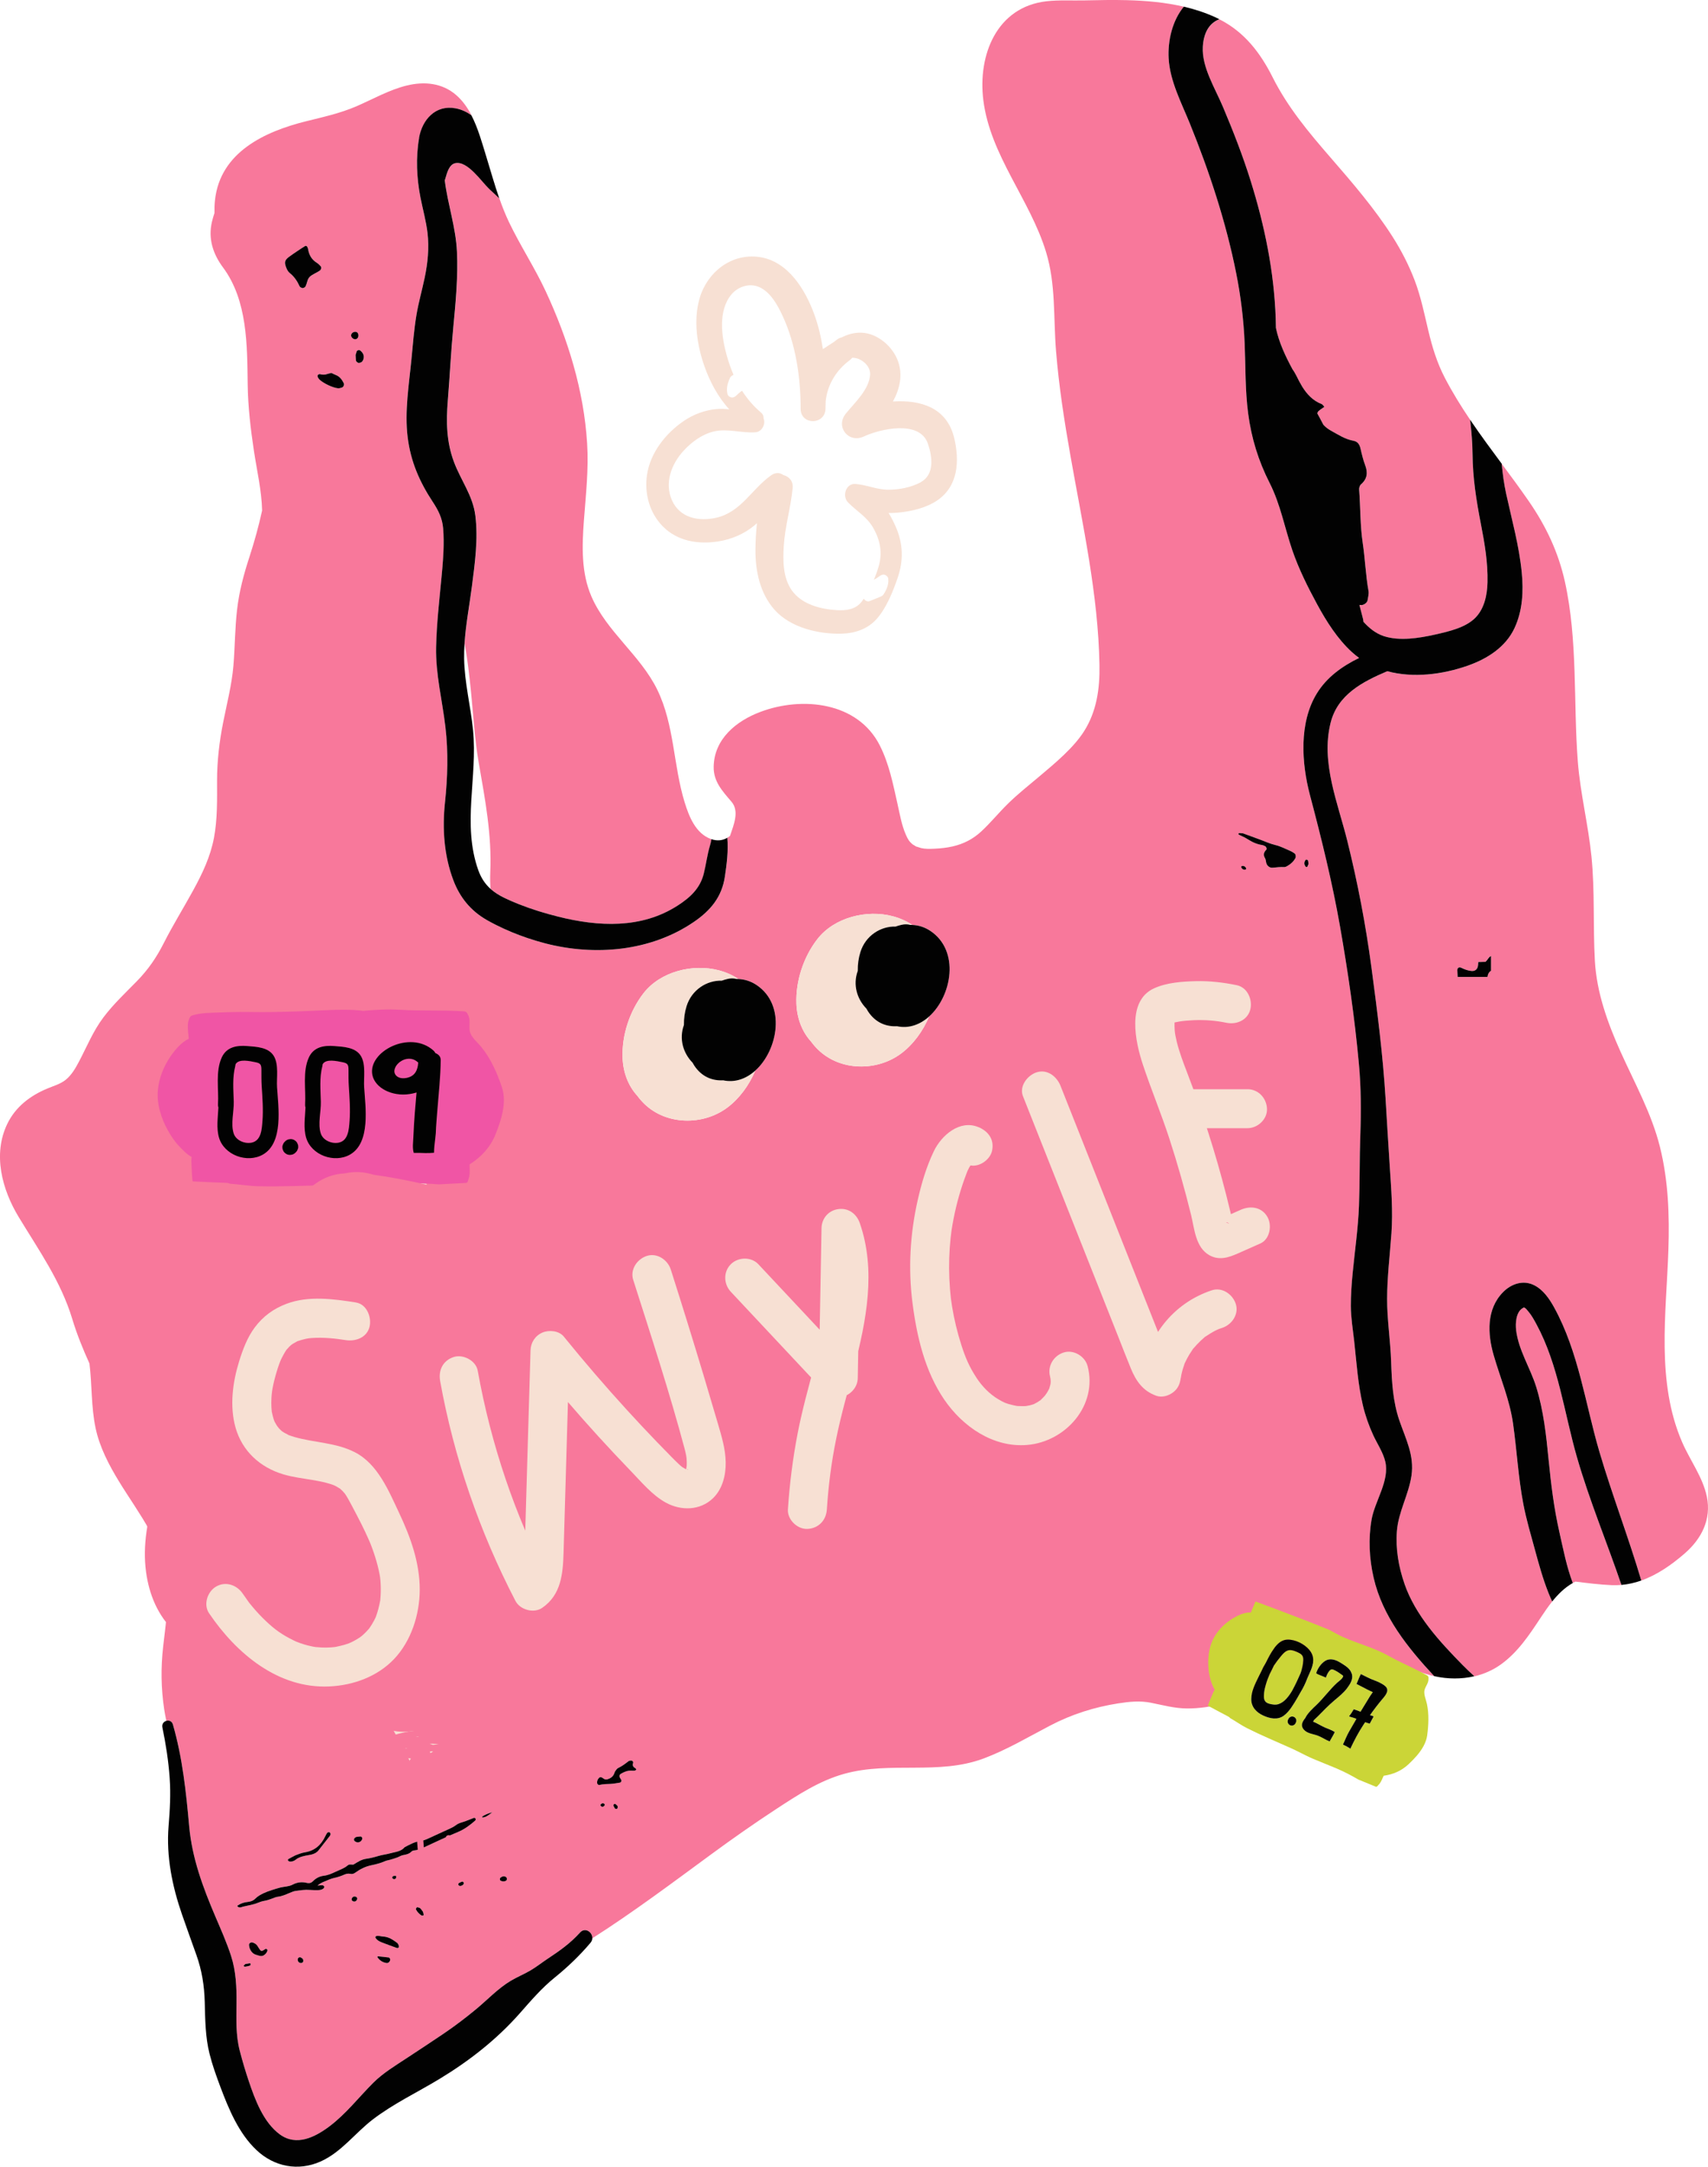
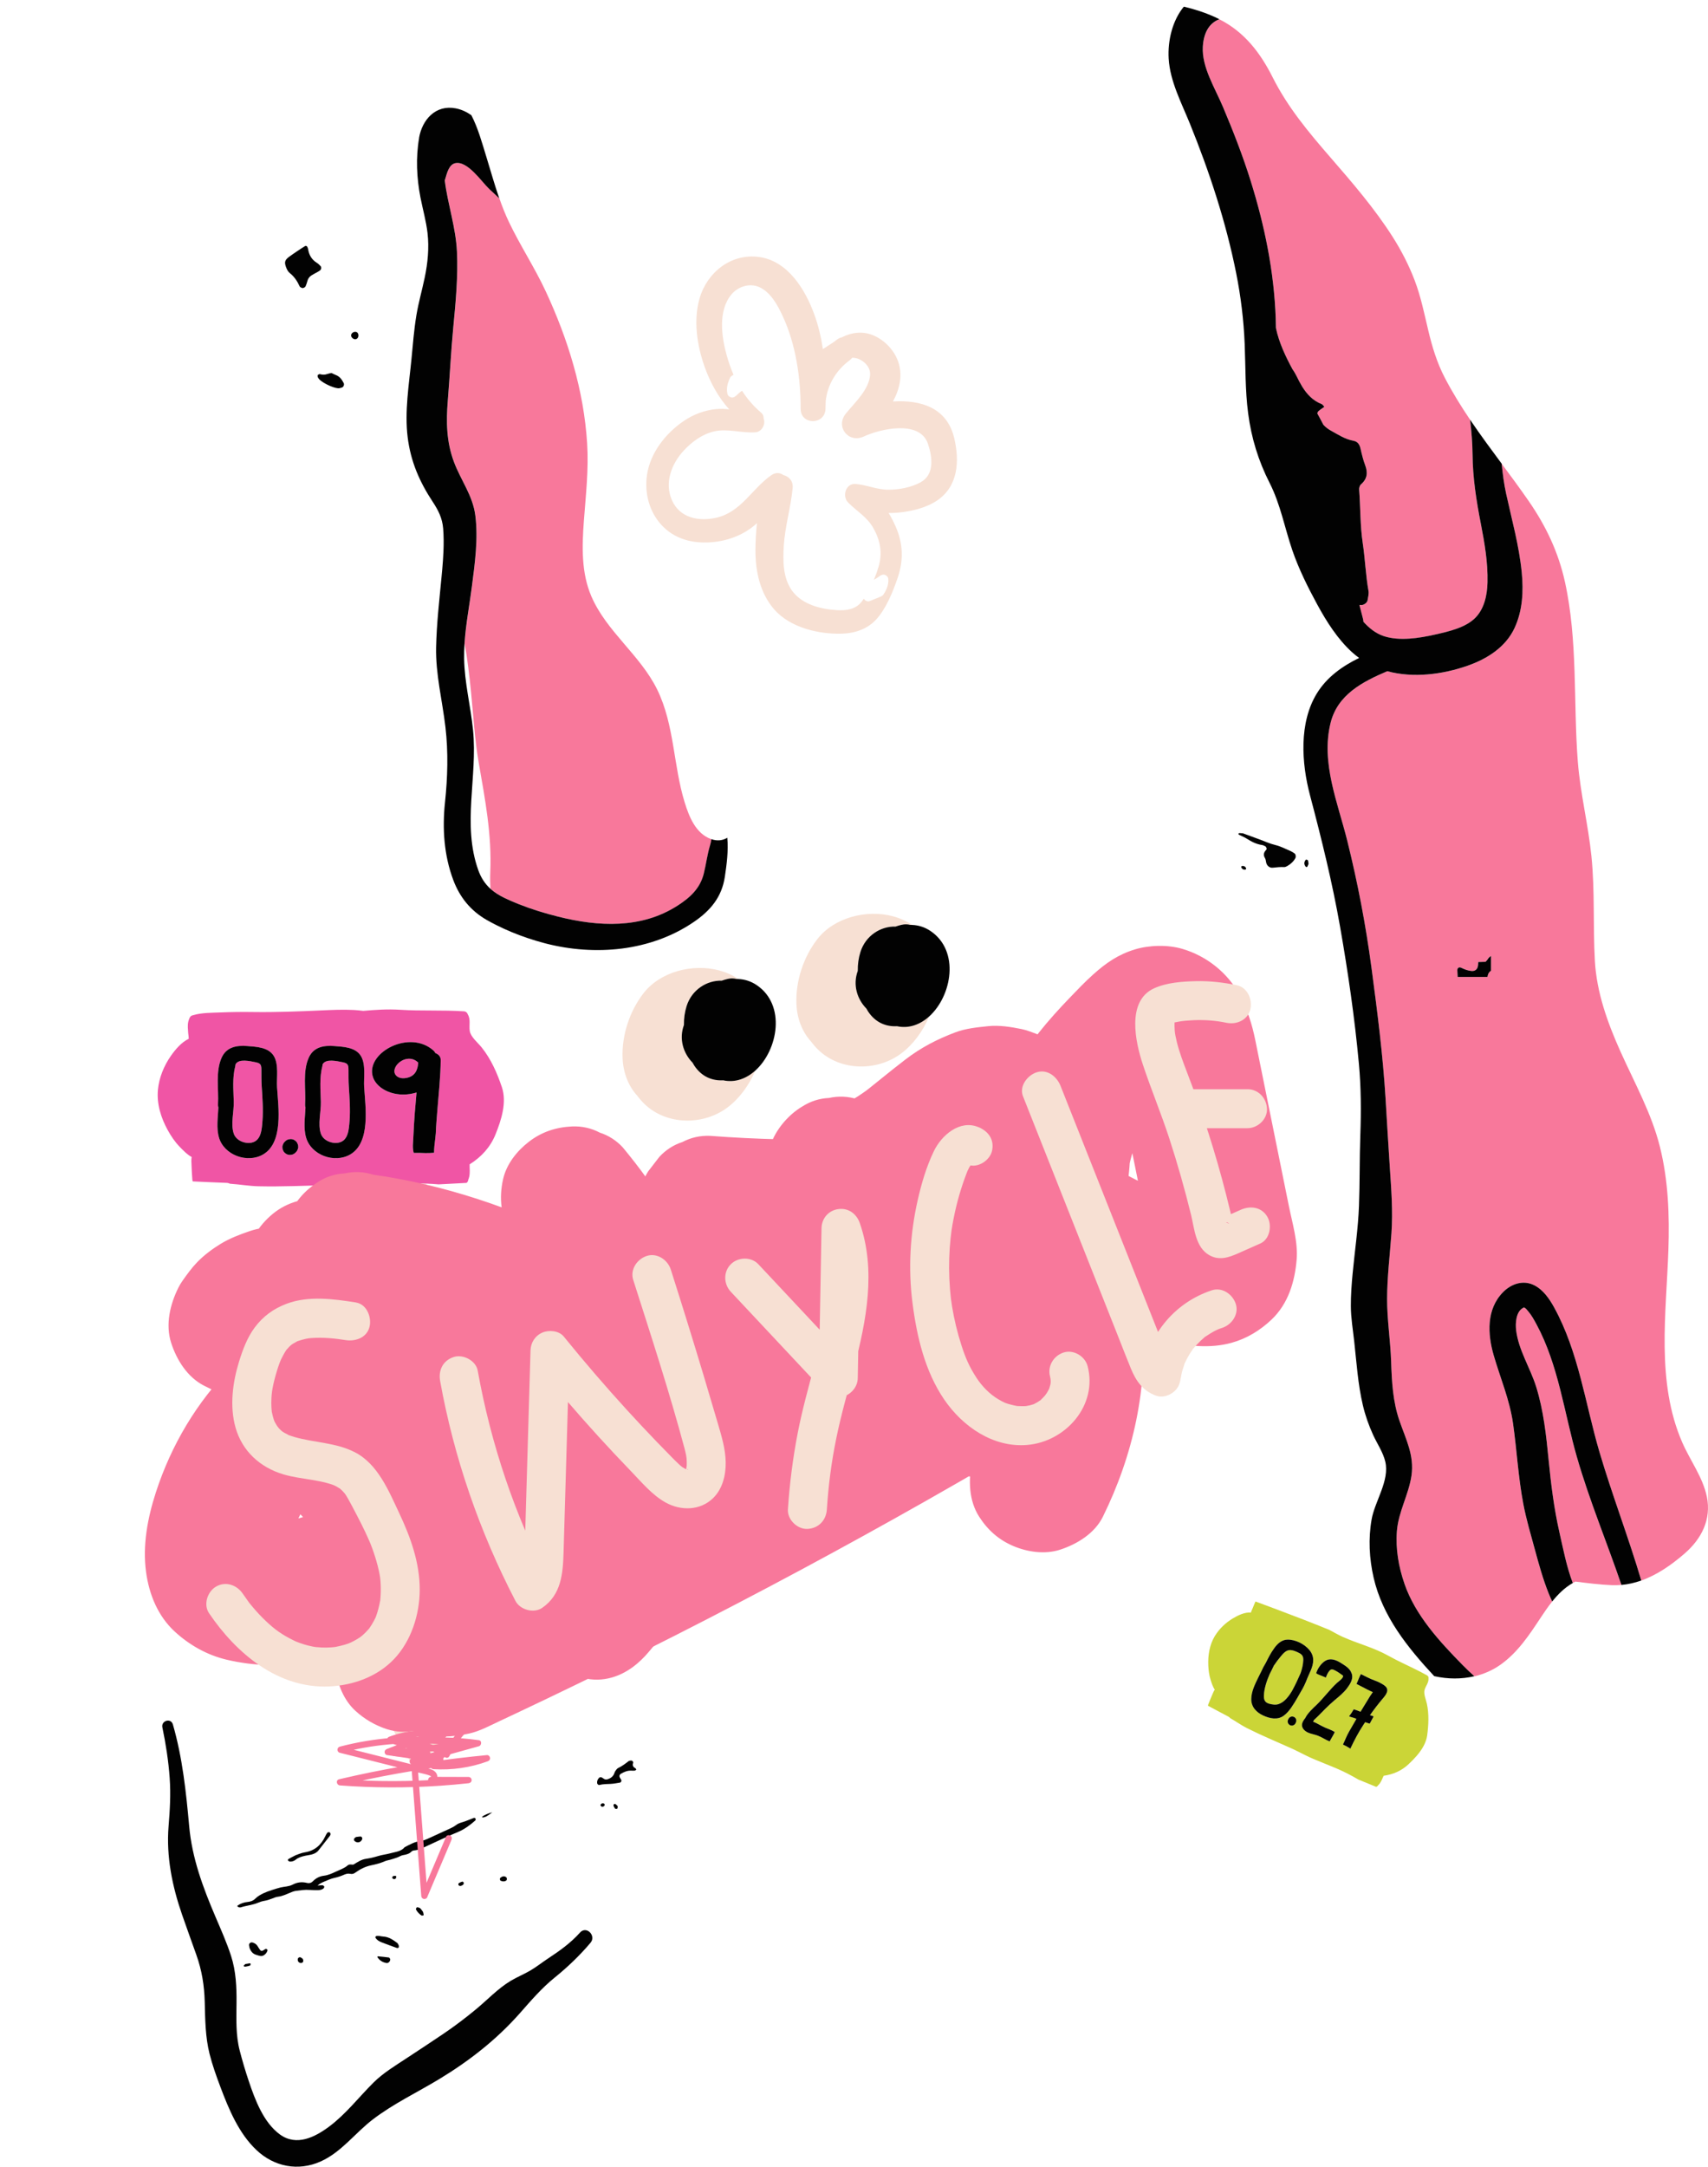
<svg xmlns="http://www.w3.org/2000/svg" viewBox="0 0 1359.4 1723.47">
  <defs>
    <style>
      .cls-1 {
        fill: #cbd537;
      }

      .cls-1, .cls-2, .cls-3, .cls-4, .cls-5, .cls-6 {
        stroke-width: 0px;
      }

      .cls-2 {
        fill: none;
      }

      .cls-3 {
        fill: #f8789b;
      }

      .cls-4 {
        fill: #020202;
      }

      .cls-5 {
        fill: #f055a5;
      }

      .cls-6 {
        fill: #f7e0d3;
      }
    </style>
  </defs>
  <g id="Layer_1" data-name="Layer 1">
    <path class="cls-6" d="M759.54,348.77c-5.77-24.8-27.03-30.8-48.84-29.4,5.4-9.99,7.99-20.94,4.07-31.97-4.18-11.77-16.39-22.38-29.19-22.77-5.9-.18-10.92,1.38-15.61,3.73-1.23.23-2.5.78-3.77,1.72-.77.57-1.52,1.16-2.27,1.76-2.98,1.89-5.92,3.93-8.98,5.86-1.4-9.32-3.55-18.51-6.77-27.42-7.2-19.88-21.02-42.66-43.91-45.85-22.18-3.09-41.35,11.97-47.43,32.78-5.12,17.54-2.08,37.48,3.91,54.4,4.14,11.69,10.71,24.27,19.69,34.01-3.42-.42-6.87-.57-10.38-.23-9.23.89-18.27,4.29-25.92,9.52-14.43,9.86-26.61,25.27-29.2,42.91-2.14,14.63,1.91,29.85,12.32,40.6,11.74,12.12,28.36,14.75,44.42,12.24,10.61-1.66,20.46-5.87,28.77-12.71.69-.57,1.35-1.16,2.01-1.77-.75,7.04-1.15,14.07-1.2,20.89-.12,17.07,3.56,34.8,15.14,47.9,12.7,14.36,35.29,19.63,53.82,19.07,10.23-.31,20.21-3.66,27.23-11.38,7.97-8.76,13.2-21.95,17-33.02,4.78-13.91,4.36-27.14-1.5-40.59-1.68-3.85-3.54-7.53-5.73-11.02,2.48.06,4.96-.02,7.43-.25,10.61-1,22.33-3.65,31.29-9.73,16.7-11.33,17.81-31.2,13.6-49.3ZM732.71,383.65c-7.61,4.1-17.12,5.9-25.69,5.89-9.07,0-17.22-3.89-26.18-4.57-7.73-.59-10.74,9.79-5.87,14.7,7.15,7.22,15.2,11.45,20.31,20.7,5.35,9.68,7.16,19.49,4.04,30.23-.97,3.36-2.24,6.95-3.74,10.53,1.75-.86,3.36-2.01,4.96-3.18.44-.32,1.01-.46,1.52-.68,1.92-.84,4.79.99,4.93,3.17.07,1.1.04,2.22.04,2.29-.4,4.49-2.1,7.39-3.9,10.21-.42.66-1.2,1.2-1.94,1.52-3.07,1.31-6.18,2.55-9.29,3.75-1.49.58-3.65-.52-4.37-2.01-.57.82-1.14,1.64-1.73,2.4-4.8,6.18-12.23,7.16-19.57,6.75-13.07-.74-28.12-4.54-36.06-15.8-7.04-9.97-7.1-23.48-6.38-35.16.96-15.6,5.58-30.59,7.08-46.09.56-5.77-2.97-9.29-7.42-10.44-2.62-1.89-6.12-2.31-9.67.2-15.62,11.05-23.99,29.43-43.97,33.83-13.82,3.04-28.73.11-34.97-13.89-6.19-13.89-.46-28.92,9.28-39.51,6.46-7.02,14.75-13.11,24.18-15.32,10.79-2.52,22,1.5,32.96.69,5.33-.39,8.28-6.79,6.5-10.87.09-1.73-.45-3.44-1.9-4.66-6.14-5.2-11.15-11.07-15.27-17.5-1.78,1.13-3.33,2.62-4.89,4.11-.39.38-.93.59-1.41.89-1.79,1.1-4.89-.32-5.32-2.46-.22-1.08-.34-2.19-.35-2.26-.22-4.51,1.06-7.61,2.45-10.65.32-.71,1.02-1.36,1.71-1.77.34-.21.69-.4,1.03-.61-2.15-4.94-3.94-10.1-5.44-15.47-4.14-14.84-6.98-35.46,3.73-48.34,5.3-6.37,14.6-9.39,22.36-5.83,8.91,4.09,14.41,14.24,18.35,22.69,10.62,22.75,14.5,49.51,14.42,74.43.45,12.77,19.35,12.45,19.78-.25.07-2.04.12-4.09.17-6.13,1.26-12.95,8.36-24.71,18.99-32.54.85-.63,1.55-1.33,2.13-2.08,1.29.02,2.55.17,3.75.52,5.45,1.57,10.75,6.86,10.48,12.73-.54,11.94-12.36,22.55-19.35,31.22-8.48,10.52,2.19,23.87,14.39,18.17,12.67-5.92,44.37-13.47,50.93,5.68,3.58,10.43,5.49,24.65-5.79,30.74Z" />
    <g>
      <path class="cls-2" d="M390.19,693.76c1.29-29.88-4.11-57.79-9.19-87.04-3.24-18.65-4.24-37.65-6.15-56.46-1.3-12.84-2.76-25.75-5.07-38.49-.26,4-.4,8.03-.34,12.09.28,19.22,5.2,37.89,7.09,56.94,3.71,37.43-8.81,75.06,4.18,111.41,2.23,6.23,5.42,10.97,9.66,14.8-.29-4.38-.37-8.8-.18-13.24Z" />
-       <path class="cls-3" d="M1093.3,1254.94c-3.47-15.17-4.29-30.8-1.62-46.16,2.56-14.68,14.5-31,10.89-46.13-1.77-7.41-6.39-14.11-9.55-20.97-3.55-7.69-6.36-15.66-8.3-23.91-3.9-16.6-5-33.81-6.86-50.73-1.03-9.36-2.64-18.57-2.68-28.02-.03-8.68.6-17.35,1.42-25.98,1.69-17.87,4.35-35.69,5.04-53.65.72-18.86.4-37.79,1.08-56.67.68-18.92.6-37.61-1.14-56.48-3.36-36.54-8.61-72.68-14.94-108.82-6.23-35.54-14.79-70.05-24-104.89-6.73-25.44-8.87-57.6,5.48-80.95,7.95-12.91,20.14-21.59,33.64-28.18-1.95-1.41-3.85-2.93-5.68-4.6-11.54-10.51-20.31-24.4-27.72-38.02-7.44-13.69-14.64-28.1-19.7-42.85-6.17-17.94-9.48-36.7-18.15-53.73-8.98-17.65-14.51-35.72-17.08-55.35-2.41-18.37-2.02-36.86-2.77-55.33-.78-18.95-3.07-37.68-6.78-56.27-8.08-40.55-21.27-80.56-36.81-118.83-6.67-16.44-15.88-33.83-16.9-51.83-.81-14.15,2.89-30.14,12.07-41.25-14.72-3.46-29.95-4.79-45.11-5.2-11.27-.3-22.55-.07-33.83.18-10.04.22-20.42-.45-30.4.69-39.74,4.53-54.76,42.91-50.26,78.73,5.53,43.96,37.09,78.86,49.89,120.65,7.9,25.76,5.82,52.27,7.97,78.83,2.27,28.04,6.63,55.9,11.52,83.6,9.7,55.02,22.05,110.02,23.05,166.12.35,19.19-2.34,37.2-12.39,52.92-8.32,13.02-22.61,24.93-35.37,35.66-8.44,7.11-17.17,14.01-25.06,21.74-7.29,7.14-13.73,15.12-21.22,22.06-6.57,6.1-14.15,10-22.96,11.99-4.58,1.03-9.26,1.54-13.95,1.76-4.62.23-7.71.26-11.07-.5-.45-.1-3.84-1.3-3.84-1.18-1.05-.6-2.99-1.91-2.75-1.63-2.87-2.42-3.87-4.09-5.6-8.05-3.27-7.47-4.75-16.29-6.55-24.29-3.55-15.83-6.68-31.86-14.07-46.46-17.54-34.65-61.73-39.26-95.1-26.68-19.17,7.23-36.68,21.42-37.13,43.54-.24,11.9,7.04,19.51,14.22,27.96,6.35,7.47,1.86,18.05-1.21,27.1-.67.57-1.39,1.06-2.13,1.52.97,10.35-.49,21.34-1.93,30.98-2.44,16.25-11.47,26.97-24.79,36.04-34.36,23.41-78.7,27.22-118.26,16.96-4.64-1.21-9.33-2.62-13.99-4.19-8.59-2.89-17.09-6.39-25.11-10.45-2.53-1.29-5.04-2.6-7.46-4-12.78-7.35-21.35-17.92-26.53-31.64-7.43-19.73-8.83-40.96-6.63-61.74,2.11-19.95,2.68-40.01.35-59.97-2.49-21.36-7.88-41.98-7.42-63.65.4-18.6,2.55-37.07,4.3-55.57.2-2.16.41-4.33.6-6.49.41-4.7.75-9.45.95-14.21.24-6.07.23-12.15-.26-18.16-.66-8.06-3.83-14.37-8.22-21.02-10.63-16.1-17.62-32.16-20.02-51.47-2.55-20.46,1.05-41.93,3.03-62.32,1.13-11.57,2.02-23.33,3.92-34.8,1.68-10.05,4.52-19.9,6.6-29.87,2.43-11.63,3.62-23.59,2.25-35.44-1.11-9.56-3.78-18.88-5.63-28.31-3.03-15.47-3.77-31.68-1.08-47.28,2.53-14.62,13.19-26.59,29.1-23.6,4.63.87,8.79,2.84,12.57,5.47-3.14-6.04-7.01-11.57-12.07-15.98-11.16-9.73-25.41-11.07-39.35-7.68-14.13,3.44-27.04,10.91-40.31,16.62-12.85,5.52-26.39,8.47-39.9,11.83-32.96,8.18-68.29,24.62-72.48,62.63-.38,3.45-.5,6.91-.42,10.37-.76,2.27-1.45,4.57-2,6.91-3.17,13.4.77,25.56,8.76,36.31,19.58,26.32,19.25,61.89,19.68,93.06.24,17.73,2.3,35.32,4.95,52.84,2.39,15.81,6.14,31.53,6.53,47.52-2.74,12.51-6.14,24.77-10.11,36.95-4.51,13.86-8.14,27.35-9.82,41.88-1.71,14.76-1.66,29.64-2.9,44.43-1.29,15.28-5.16,30.09-8.14,45.09-3.08,15.48-4.9,30.92-4.89,46.7.02,15,.35,30.26-2.41,45.05-2.85,15.24-9.29,28.71-16.69,42.21-7.66,13.96-16.08,27.51-23.29,41.73-5.86,11.56-12.32,21-21.38,30.28-9.19,9.41-18.74,18.31-26.67,28.85-8.16,10.82-13.03,22.94-19.28,34.85-2.8,5.32-5.93,10.88-10.68,14.75-4.21,3.42-9.87,4.97-14.77,7.03-13.61,5.69-25.29,14.56-31.82,28.15-11.65,24.23-4.15,52.13,9.13,74.05,15.98,26.37,33.58,51.14,42.6,80.99,3.69,12.21,8.48,23.96,13.71,35.53,2.1,17.14,1.29,34.52,4.9,51.5,3.19,15.01,10.56,29.12,18.51,42.13,15.9,26.02,36.17,50.43,38.4,82.12,1.17,16.51-1.27,32.96-3.15,49.32-1.93,16.87-1.71,33.3.84,50.09.46,3.05,1.04,6.05,1.67,9.04,2.04-.61,4.44.15,5.23,2.87,7.61,26.34,10.49,53.59,12.94,80.82,2.31,25.59,10.92,48.68,20.94,72.16,4.38,10.24,8.94,20.44,12.39,31.05,3.97,12.23,4.49,24.95,4.36,37.71-.12,12.67-.65,25.37,2.56,37.74,2.12,8.17,4.53,16.3,7.22,24.3,4.95,14.68,11.7,32.88,24.75,42.35,13.19,9.59,27.86,2.27,39.41-6.41,13.26-9.97,23.25-23.05,34.92-34.69,7.83-7.81,17.81-13.78,27.02-19.86,9.6-6.34,19.25-12.63,28.77-19.09,9.05-6.12,17.69-12.68,26.1-19.64,8.99-7.43,17.42-16.46,27.45-22.47,5.09-3.05,10.6-5.25,15.68-8.24,4.73-2.79,9.11-6.29,13.7-9.31,9.57-6.31,18.09-12.3,25.85-20.91,4.07-4.51,10.02-.2,9.76,4.61,32.57-20.77,63.55-44.02,94.68-66.85,16.9-12.4,34.08-24.45,51.63-35.93,17.21-11.26,34.47-22.62,54.49-28.14,36.43-10.04,74.93,1.27,110.65-12.12,18.56-6.95,35.57-17.11,53.08-26.25,17.04-8.9,34.96-14.58,53.96-17.57,8.67-1.36,17.3-2.25,25.97-.54,9.67,1.91,19.06,4.56,29.02,4.57,19.29.03,37.98-5.69,55.47-13.37,17.25-7.58,33.51-17.15,50.62-25.03,14.73-6.8,27.62-9.6,43.36-4.84,16.07,4.87,30.69,13.84,47.15,17.57-21.12-22.7-41.17-47.54-48.21-78.37ZM286.62,278.75c2.34,1.86,3.52,4.15,2.57,7.15-.24.74-.71,1.52-1.31,2-.58.47-1.44.71-2.2.79-.87.09-2.3-1.1-2.39-1.94-.17-1.6-.2-3.22-.27-4.43.38-1.21.62-1.99.87-2.77.32-.96,1.96-1.42,2.73-.8ZM288.18,1463.18c-1.15,2.54-4.03,3.09-6.09,1.15-.48-.45-.43-1.81.09-2.22.22-.17.44-.34,1.09-.84.85-.12,2.17-.39,3.5-.45,1.16-.04,1.89,1.3,1.41,2.36ZM279.54,266.18c.49-1.55,2.2-2.5,3.85-2.16,1.45.3,2.25,2.13,1.72,3.94-.42,1.4-1.8,2.22-3.11,1.82-1.74-.52-2.9-2.23-2.46-3.6ZM260.27,297.55c1.03-.39,2.14-.54,3.52-.88,1.56.72,2.55,1.25,3.58,1.64,3.07,1.19,4.79,3.65,6.21,6.43.57,1.13-.11,3.04-1.4,3.49-1.02.35-2.15.7-3.19.6-4.29-.43-11.79-4.06-14.81-7.03-.39-.38-.65-.89-.98-1.34-.51-.67-.6-2.01-.1-2.31.45-.27,1.05-.68,1.47-.57,1.92.5,3.78.7,5.7-.03ZM262.95,1459.34c-.12.25-.11.57-.27.77-3.06,3.94-6.1,7.89-9.22,11.78-1.44,1.8-3.46,2.76-5.65,3.31-1.6.41-3.27.55-4.89.93-2.69.62-5.34,1.28-7.58,3.14-1.26,1.05-2.93,1.59-4.65,1.51-.48-.03-1.01-.38-1.37-.73-.39-.38-.26-1.01.33-1.35,1.44-.82,2.93-1.56,5.6-2.95,1.63-.53,4.45-1.86,7.41-2.34,7.88-1.26,12.93-5.83,16.23-12.78.47-.99.98-1.98,1.63-2.85.24-.32.95-.4,1.44-.39.75.03,1.32,1.26.99,1.95ZM229.93,204.41c2.21-1.67,4.53-3.2,6.83-4.75,2.04-1.38,4.1-2.75,6.21-4.02.31-.18,1.2.08,1.42.41.44.65.75,1.47.87,2.26.76,4.65,2.92,8.31,7.03,10.8,1.15.7,2.12,1.76,3.05,2.76.31.34.23,1.04.33,1.58-.23.49-.34,1.11-.71,1.45-.6.55-1.35.95-2.06,1.36-1.68.96-3.43,1.8-5.05,2.85-1.69,1.09-2.76,2.66-3.25,4.66-.32,1.33-.84,2.62-1.35,3.9-.35.86-1.88,1.72-2.77,1.43-.74-.24-1.7-.68-1.97-1.29-1.86-4.11-4.26-7.75-7.84-10.6-1.53-1.21-2.38-3.02-3.06-4.88-1.36-3.69-.93-5.47,2.32-7.92ZM199.08,1563.47c-1.01.37-2.09.58-3.16.77-.73.13-1.63.35-1.96-.56-.08-.22.67-.75,1.32-1.42,1-.17,2.31-.42,3.63-.59.16-.03.55.34.54.5-.03.46-.11,1.21-.37,1.3ZM212.88,1551.56c-.49,1.65-1.53,2.93-2.99,3.78-.67.39-1.58.65-2.32.55-1.34-.18-2.67-.61-3.96-1.04-2.22-.73-3.76-2.21-4.96-5.28-.03-.14-.3-1.2-.44-2.28-.19-1.39,1.35-2.54,2.71-2.15,1.65.46,3.03,1.26,3.98,2.71.75,1.15,1.4,2.37,2.27,3.42.55.67,1.47.61,2.24.21.72-.38,1.35-.98,2.1-1.25.32-.12.89.3,1.27.57.15.1.16.53.1.76ZM241.39,1560.05c-.1.46-.49,1.05-.89,1.2-2.01.74-3.78-.75-3.52-2.87.14-1.1,1.37-1.86,2.4-1.36.68.34,1.25.92,1.73,1.29.13.73.38,1.28.28,1.74ZM282.76,1512.42c-1.07.4-2.44-.11-2.79-1.05-.36-.97.33-2.24,1.44-2.67,1.1-.42,2.47.08,2.8,1.03.34.94-.38,2.28-1.45,2.69ZM307.73,1561.47c-3.16-.43-5.56-2.05-7.35-4.63-.09-.13.18-.72.25-.72,2.97.28,5.94.56,8.9.96.38.05.67.75,1.01,1.15.35,1.63-1.26,3.46-2.81,3.24ZM317.31,1549.16c-.24.31-1.05.47-1.47.32-4.17-1.48-8.34-2.99-12.45-4.61-1.8-.71-3.44-1.78-4.54-3.46-.12-.18-.11-.52-.03-.74s.28-.5.48-.57c1.94-.61,3.81.2,5.72.3,4.42.24,7.77,2.63,11.11,5.08.61.45.87,1.37,1.24,1.98,0,.67.2,1.36-.06,1.7ZM312.17,1493.53c0-.42.45-1.09.85-1.23.67-.23,1.45-.13,2.2-.16,0,.74.21,1.35-.01,1.72-.44.73-1.27,1.04-2.08.77-.42-.14-.95-.71-.96-1.1ZM336.98,1523.58c-.51.09-1.17.28-1.54.04-1.87-1.19-3.34-2.81-4.37-4.77-.16-.31.19-.96.42-1.4.1-.19.51-.39.71-.34.78.21,1.73.31,2.26.82.96.93,1.67,2.13,2.23,2.87.24.98.4,1.5.47,2.03.04.25-.07.73-.18.75ZM368.84,1498.91c-.27.4-.83.61-1.26.91-.51.13-1.03.41-1.51.34-.44-.06-1.02-.41-1.18-.79-.17-.38-.06-1.19.22-1.38.85-.56,1.82-1,2.8-1.28.3-.09.99.41,1.15.78.16.39.03,1.04-.22,1.42ZM378.29,1448.09c-4.19,3.67-8.55,6.99-13.83,9.17-8.51,3.5-16.8,7.55-25.19,11.35-3.05,1.39-6.01,2.98-9.45,3.27-.79.06-1.77.36-2.29.9-1.87,1.95-4.22,2.44-6.74,2.88-1.6.28-3.07,1.3-4.63,1.87-1.83.67-3.69,1.23-5.56,1.78-1.33.4-2.76.54-4.02,1.09-3.59,1.58-7.28,2.57-11.15,3.36-4.63.93-8.95,3.11-12.82,5.95-1.24.91-2.48,1.13-3.9.82-1.72-.38-3.33.05-4.89.73-2.56,1.12-5.17,1.98-7.93,2.58-2.69.58-5.26,1.8-7.83,2.87-1.7.71-3.44,1.44-5.38,3.19,1.78-.15,2.84-.33,3.9-.29.45.02.97.4,1.32.75.47.48-.05,1.71-.81,2.09-.5.24-.97.59-1.5.72-.8.19-1.65.33-2.47.34-2.24,0-4.48.03-6.7-.17-3.66-.32-7.25.29-10.83.74-1.89.23-3.72,1.09-5.52,1.82-2.84,1.17-5.6,2.46-8.73,2.82-1.62.19-3.22.86-4.77,1.48-2.08.83-4.19,1.48-6.41,1.86-1.63.28-3.25.82-4.78,1.46-4.41,1.84-9.19,2.23-13.71,3.65-.5.15-1.14.09-1.65-.07-.45-.13-.83-.52-1.2-.84-.03-.03.23-.53.44-.66,2.39-1.55,4.99-2.45,7.83-2.71,2.28-.21,4.43-.99,6.04-2.61,2.02-2.04,4.45-3.3,6.98-4.52,2.8-1.34,10.06-3.64,13.04-4.37,3.24-.79,6.69-.69,9.74-2.29,3.62-1.9,7.4-2.37,11.37-1.37,1.75.44,3.39.07,4.63-1.21,2.44-2.5,5.41-4.08,8.79-4.49,3.43-.41,6.45-1.75,9.46-3.2,3.26-1.56,6.8-2.62,9.6-5.06.96-.84,2.03-.71,3.14-.63.55.04,1.21.13,1.63-.12,3.09-1.87,6.03-3.91,9.79-4.45,3.29-.47,6.57-1.26,9.75-2.24,3.22-.99,6.57-1.3,9.76-2.2,3.91-1.1,8.34-1.3,11.26-4.81,3.98-2.03,7.87-4.33,12.4-4.86,2.56-.31,4.81-1.3,7.1-2.37,5.3-2.5,10.68-4.84,16-7.31,1.76-.82,3.57-1.66,5.09-2.84,1.59-1.24,3.26-1.9,5.18-2.44,3.2-.91,6.24-2.36,9.38-3.49.34-.12,1.12.25,1.26.57.18.41.11,1.24-.19,1.51ZM383.99,1445.7c-.06.01-.27-.32-.23-.42.1-.23.26-.5.47-.62,2.08-1.23,4.25-2.24,7.6-3.06-4.59,3.41-5.44,3.83-7.84,4.1ZM402.92,1495.87c-1.18.88-3.21.88-4.6-.01-.55-.35-.63-1.72-.08-2.16.42-.34.9-.6,1.29-.86,1.13-.55,2.15-.42,3.14.2.87.55,1.03,2.24.25,2.83ZM480.99,1436.35c-.54.67-1.29,1.01-2.09.74-.41-.15-.74-.68-.99-1.11-.09-.14.1-.54.27-.73.89-1,1.86-1.12,2.77-.4.42.48.45.99.04,1.5ZM491.43,1438.4c-.28.62-1.53.66-1.99.06-.46-.61-.88-1.3-1.11-2.03-.12-.39.06-1.15.36-1.33.35-.21,1.08-.14,1.45.1.61.42,1.07,1.07,1.53,1.55-.08.66-.04,1.22-.24,1.65ZM505.22,1408.4c-.81.13-1.66.04-2.58.03-3.12-.22-5.91.96-8.58,2.55-.98.58-1.35,1.71-.78,2.84.37.73.9,1.39,1.25,2.13.32.66-.34,1.87-1.05,1.98-2.46.39-4.92.93-7.4,1.04-3.05.13-6.1.1-9.09.86-.68.18-1.66-.73-1.74-1.45-.18-1.8.47-3.29,1.8-4.44.34-.29,1.08-.4,1.51-.24.76.27,1.43.8,2.12,1.26,1.02.67,2.09.61,3.18.23,2.19-.75,3.97-1.99,4.9-4.21.32-.77.55-1.62,1.02-2.28.63-.88,1.32-1.93,2.24-2.36,3.06-1.43,5.69-3.43,8.32-5.47.4-.31,1.05-.32,1.59-.43,1.08-.23,2.33.8,1.96,1.9-.67,1.98-.01,3.17,1.69,4.09.4.22.62.77.92,1.17-.43.28-.82.73-1.28.8ZM601.18,851.55c-5.02,11.79-12.73,22.34-22.38,29.53-19.23,14.32-48.34,14.04-65.95-3.01-2.09-2.02-3.96-4.2-5.64-6.49-7.25-7.9-11.25-18.58-11.69-30.12-.68-18.02,5.6-37.13,16.63-51.37,13.47-17.37,39.36-23.75,60.14-18.22,5.93,1.58,11.02,3.93,15.37,6.88,4.93.2,9.84,1.65,14.45,4.73,23.67,15.8,17.16,51.73-.93,68.07ZM739.54,808.51c-5.03,11.79-12.73,22.35-22.38,29.53-19.24,14.32-48.34,14.04-65.96-3.01-2.08-2.02-3.96-4.19-5.63-6.48-7.26-7.91-11.26-18.59-11.69-30.12-.69-18.02,5.59-37.13,16.63-51.37,13.46-17.38,39.35-23.76,60.13-18.22,5.93,1.58,11.03,3.93,15.37,6.87,4.93.21,9.84,1.66,14.46,4.74,23.66,15.8,17.16,51.72-.93,68.06ZM991.78,691.27c-.22.17-.41.43-.64.46-1.44.19-2.52-.39-3.14-1.71-.11-.22-.13-.57-.03-.77.1-.2.4-.4.64-.43,1.44-.18,2.51.39,3.14,1.71.11.21.03.5.03.74ZM1030.95,682.6c-1.5,2.81-3.8,4.79-6.52,6.33-.71.41-1.57.82-2.34.78-3.09-.15-6.12.19-9.18.51-2.26.24-4.39-1.38-5.04-3.6-.39-1.34-.36-2.89-1.06-4.02-1.63-2.65-.92-4.68,1.04-6.7.64-.66-.08-2.45-.99-2.83-.77-.32-1.52-.79-2.32-.9-4.54-.64-8.48-2.63-12.28-5.09-1.85-1.2-3.97-1.99-5.95-3-.62-.31-.8-.77-.48-1.12.16-.18.49-.28.75-.29.56-.01,1.11.07,2.71.2,3.75,1.38,8.45,3.1,13.15,4.82,4.18,1.52,8.18,3.42,12.59,4.46,4.27,1.02,8.28,3.19,12.38,4.93,1.01.43,1.92,1.1,2.84,1.72,1.02.7,1.29,2.69.7,3.8ZM1040.62,689.19c-.13.23-.4.47-.64.51-.23.04-.61-.09-.75-.28-1.42-1.88-1.47-3.3-.2-5.25.13-.22.5-.49.67-.44.48.16,1.22.38,1.32.73.3,1.02.34,2.12.43,2.75-.4.97-.57,1.5-.83,1.98Z" />
      <path class="cls-3" d="M362.3,129.85c-4.88,1.12-6.51,7.88-7.73,12.01-.17.57-.35,1.12-.52,1.68,0,.06.01.12.02.17,2.41,19.16,8.78,37.16,9.69,56.64.91,19.7-1,40.01-2.89,59.6-1.88,19.54-2.79,39.16-4.4,58.73-1.38,16.74-1.11,32.54,4.79,48.51,5.47,14.8,15.11,26.87,17.14,42.99,2.33,18.59-.37,37.86-2.75,56.3,0,.01,0,.03,0,.04-1.96,15.18-4.86,30.05-5.85,45.23,2.31,12.73,3.77,25.65,5.07,38.49,1.91,18.81,2.91,37.81,6.15,56.46,5.08,29.25,10.48,57.16,9.19,87.04-.19,4.45-.11,8.86.18,13.24,3.26,2.95,7.13,5.36,11.65,7.51,3.58,1.7,7.24,3.27,10.94,4.74,10.18,4.04,20.75,7.26,31.31,9.91,31.99,8.03,66.18,9.79,94.98-8.71,10.01-6.43,18.01-13.7,20.95-25.58,1.83-7.41,2.71-14.89,4.91-22.24.53-1.78.9-3.46,1.12-5.08-.08-.03-.17-.04-.25-.07-12.23-4.38-17.53-17.74-21.06-29.18-9.1-29.47-8.11-61.51-21.77-89.56-13.41-27.55-40.35-46.2-52.49-74.35-8.12-18.83-7.48-39.89-5.98-59.92,1.55-20.66,3.91-41.05,2.6-61.8-2.64-42.14-15.21-82.75-32.93-120.87-8.81-18.94-20.33-36.39-29.31-55.19-2.92-6.12-5.39-12.42-7.62-18.81-2.68-2.48-5.36-4.97-8.04-7.49-6.06-5.71-17.23-22.7-27.08-20.44Z" />
      <path class="cls-3" d="M351.32,1329.09c.03.22.07.43.1.65-.2-1.35-.17-1.15-.1-.65Z" />
      <path class="cls-3" d="M478.26,971.27c-2.08-7.31-4.35-17.83-10.28-21.7-1.56-1.02-2.45-1.18-4.07-.69-1.62.49-4.25,2.29-6.12,4.21-6.79,6.98-11.43,17.09-11.28,26.87.16,10.27,4.55,20.18,7.38,29.91,3.61,12.42,4.59,25.41,6,38.21,1.33,12.12,4.35,22.85,8.56,34.26,2.32,6.28,4.46,12.63,6.33,19.05,3.8-3.28,8.07-6.12,12.95-8.42,5.11-2.41,10.46-4.28,15.55-6.71,1.29-.62,2.38-1.26,3.39-1.91-2.6-13.74-4.7-27.56-7.73-41.31-5.37-24.34-13.88-47.82-20.68-71.76Z" />
      <path class="cls-3" d="M957.34,37.4c-.87,16.09,9.55,32.38,16.04,47.74,8.14,19.27,15.78,38.81,22.03,58.79,11.07,35.39,18.64,72.04,19.93,109.18.09,2.6.14,5.2.18,7.81,2.39,11.51,7.56,22.45,13.25,32.97.05.07.1.12.15.19,1.17,1.65,2.12,3.47,3.09,5.26.71,1.31,1.35,2.65,2.01,3.98.83,1.46,1.65,2.91,2.46,4.35,3.79,6.04,8.48,11.14,15.46,13.82.78.3,1.29,1.3,2.12,2.18-1.64,1.18-3.37,2.21-4.81,3.56-.38.36-.67,1.06-.78,1.71,1.65,2.98,3.27,5.98,4.83,9.01,1.65,1.79,3.58,3.32,5.8,4.55,5.77,3.18,11.34,6.93,18.03,8.14,3.47.63,4.97,2.95,5.72,6.26,1.01,4.47,2.1,8.97,3.71,13.25,2.24,5.94,1.62,10.86-3.34,15.17-.98.85-1.59,2.78-1.48,4.15,1.11,14.2.75,28.48,2.88,42.65,1.89,12.58,2.32,25.36,4.56,37.93.42,2.39-.32,5.03-.73,7.52-.28,1.75-2.53,3.49-4.39,3.74-.66.09-1.38.05-2.1-.09.89,3.62,1.87,7.26,2.85,11.02.21.83.32,1.62.34,2.38,4.55,5.06,9.87,9.38,16.26,11.45,12.53,4.08,28.02,1.6,40.59-1.22,11.17-2.5,24.72-5.56,32.49-13.65,6.64-6.91,9.18-17.19,9.42-28.02.34-15.67-2.28-31.02-5.27-46.34-3.62-18.52-6.49-36.71-6.64-55.62-.07-9.24-.9-18.27-1.93-27.3-7.3-10.82-14.18-21.93-20.2-33.51-6.2-11.93-10-24.48-13.1-37.52-3.2-13.44-5.93-27.03-10.88-39.97-4.65-12.15-10.62-23.75-17.61-34.71-14.28-22.39-31.86-42.79-49.24-62.81-17.48-20.14-34.07-39.92-46.12-63.86-9.97-19.8-22.57-36.1-42.41-46.19-8.6,3.33-12.58,11.49-13.15,22.07Z" />
      <path class="cls-3" d="M1358.48,1190.54c-3.19-15.52-13.36-28.89-19.6-43.23-20.89-48-12.69-102.62-11-153.24.92-27.45-.07-55.16-6.77-81.93-6.64-26.54-20.13-50.68-31.28-75.48-10.29-22.88-19.06-47.11-20.47-72.36-1.55-27.67.07-55.3-2.71-82.96-2.55-25.4-8.89-50.16-10.87-75.61-1.86-23.88-1.77-47.86-2.61-71.78-.83-23.9-2.49-47.95-7.69-71.35-5.2-23.37-15.02-44.1-28.58-63.73-7.02-10.17-14.37-20.09-21.73-30.02.79,8.02,1.83,16.01,3.55,23.92,4.55,20.83,10.32,41.2,12.41,62.49,1.48,15,.72,30.42-5.7,44.28-7.1,15.34-21.89,24.61-37.33,30.01-20.12,7.05-43.36,9.97-63.98,4.39-19.95,8.48-39.6,18.72-45.14,41.18-7.82,31.64,5.79,63.45,13.31,93.71,8.29,33.33,14.72,67,19.27,101.05,4.61,34.52,9.09,69.37,11.21,104.14,1.1,18.03,2.14,36.07,3.34,54.09,1.18,17.72,2.58,35.2,1.32,52.96-1.24,17.38-3.4,34.71-3.44,52.16-.03,16.7,2.65,33.19,3.2,49.88.53,16,1.36,31.76,6.63,47.03,5.1,14.77,11.93,27.59,9.55,43.75-2.24,15.13-10.42,28.73-11.59,44.1-1.09,14.3,1.37,28.34,6.03,41.84,8.65,25.06,27.95,46,46.24,64.64,3.04,3.09,6.16,6.1,9.4,8.96,7.41-1.74,14.5-4.78,20.86-9.3,13.76-9.77,22.96-23.79,32.13-37.67,2.81-4.25,5.73-8.54,8.95-12.55-1.05-2.26-2.05-4.54-2.96-6.84-4.38-10.98-7.55-22.44-10.65-33.83-3.33-12.22-6.97-24.37-9.35-36.82-4.04-21.14-5.16-42.61-8.17-63.89-2.7-19.1-10.07-36.01-15.39-54.32-4.96-17.06-5.98-36.79,7.43-50.39,6.55-6.64,16.03-9.88,24.76-5.48,7.17,3.61,12.06,10.74,15.84,17.58,19.6,35.5,24.81,76.76,36.15,115.16,10.16,34.42,23.07,67.8,33.26,102.14,12.64-4.48,24.09-12.5,34.43-21.44,13.54-11.7,21.45-27.21,17.75-45.23ZM1186.67,772.14c-1.51.9-2.36,2.34-2.68,4.23-.04.25-.12.49-.17.73h-23.69c-.1-1.74-.18-3.49-.26-5.23-.09-2.01,1.35-2.97,3.32-2,2.53,1.26,5.12,2.19,7.94,2.47,2.78.27,4.74-1.25,5.18-4.16.12-.81.13-1.65.22-2.95,2.39-.07,4.04-.12,5.74-.17.58-.65,1.25-1.19,1.65-1.88.69-1.2,1.58-2.12,2.73-2.78v11.73Z" />
      <path class="cls-3" d="M1222.82,1053.29c-1.89-3.5-3.86-7.16-6.48-10.18-.69-.8-2.28-2.98-3.47-3.11-.05,0-.09-.01-.13-.02-.12.11-.34.27-.72.48-5.52,3.09-5.98,12.18-5.34,17.59,1.88,15.81,11.26,30.01,15.95,45.02,5.89,18.86,8,38.59,9.92,58.16,1.92,19.63,4.26,38.5,8.62,57.75,3.06,13.49,5.69,27.28,10.6,40.2.68-.39,1.37-.76,2.07-1.11,9.63,1.19,19.25,2.43,28.96,2.83,2.61.11,5.16.03,7.69-.2-11.59-33.98-25.5-67.21-35.46-101.76-10.14-35.17-14.62-73.09-32.22-105.65Z" />
      <path class="cls-3" d="M351.42,1329.74c.01.08.02.17.04.26,0,.06.02.11.02.15-.02-.14-.04-.28-.06-.41Z" />
      <path class="cls-4" d="M333.56,109.8c-2.69,15.61-1.95,31.81,1.08,47.28,1.85,9.43,4.52,18.75,5.63,28.31,1.37,11.85.18,23.81-2.25,35.44-2.08,9.97-4.92,19.82-6.6,29.88-1.91,11.47-2.8,23.22-3.92,34.79-1.98,20.4-5.58,41.86-3.04,62.32,2.41,19.32,9.4,35.37,20.02,51.47,4.39,6.65,7.56,12.96,8.22,21.02.49,6.01.5,12.09.25,18.16-.19,4.76-.54,9.51-.95,14.21-.19,2.16-.39,4.32-.6,6.48-1.75,18.5-3.9,36.97-4.3,55.57-.46,21.67,4.93,42.29,7.42,63.65,2.33,19.97,1.75,40.02-.36,59.98-2.2,20.77-.8,42.01,6.63,61.73,5.18,13.72,13.75,24.3,26.53,31.65,2.42,1.39,4.92,2.71,7.46,3.99,8.02,4.06,16.52,7.56,25.11,10.45,4.66,1.57,9.35,2.98,13.99,4.19,39.56,10.26,83.9,6.45,118.26-16.96,13.32-9.07,22.35-19.79,24.78-36.05,1.44-9.64,2.9-20.62,1.94-30.98-3.53,2.15-7.83,2.8-12.67,1.14-.22,1.62-.58,3.3-1.12,5.08-2.2,7.35-3.08,14.83-4.91,22.24-2.94,11.88-10.94,19.16-20.95,25.58-28.8,18.5-62.99,16.74-94.98,8.71-10.56-2.65-21.13-5.87-31.31-9.91-3.7-1.47-7.36-3.04-10.94-4.74-4.52-2.14-8.39-4.56-11.65-7.51-4.23-3.83-7.43-8.57-9.66-14.8-12.99-36.35-.47-73.98-4.18-111.41-1.89-19.06-6.8-37.73-7.09-56.94-.06-4.06.08-8.08.34-12.09.99-15.18,3.89-30.05,5.85-45.23,0-.01,0-.03,0-.04,2.38-18.44,5.09-37.72,2.75-56.3-2.02-16.12-11.67-28.19-17.14-42.99-5.9-15.97-6.17-31.77-4.79-48.51,1.61-19.57,2.52-39.18,4.4-58.73,1.89-19.6,3.81-39.91,2.89-59.6-.9-19.48-7.28-37.48-9.69-56.64,0-.06-.01-.11-.02-.17.17-.56.35-1.11.52-1.68,1.23-4.12,2.85-10.89,7.73-12.01,9.85-2.26,21.02,14.73,27.08,20.44,2.68,2.52,5.36,5.01,8.04,7.49-3.82-10.95-6.92-22.17-10.34-33.22-3.27-10.56-6.48-22.5-11.86-32.89-3.78-2.64-7.93-4.61-12.57-5.48-15.9-2.99-26.57,8.99-29.09,23.6Z" />
      <path class="cls-4" d="M1117.82,1259.8c-4.66-13.5-7.12-27.54-6.03-41.84,1.17-15.36,9.36-28.97,11.59-44.1,2.39-16.16-4.45-28.98-9.55-43.75-5.27-15.26-6.1-31.03-6.63-47.03-.55-16.68-3.23-33.17-3.2-49.88.04-17.44,2.2-34.78,3.44-52.16,1.26-17.76-.14-35.25-1.32-52.96-1.2-18.02-2.24-36.06-3.34-54.09-2.12-34.77-6.6-69.62-11.21-104.14-4.54-34.04-10.98-67.71-19.27-101.05-7.52-30.26-21.13-62.07-13.31-93.71,5.55-22.46,25.19-32.7,45.14-41.18,20.62,5.58,43.86,2.66,63.98-4.39,15.44-5.41,30.22-14.67,37.33-30.01,6.42-13.86,7.18-29.28,5.7-44.28-2.1-21.3-7.86-41.67-12.41-62.49-1.73-7.91-2.77-15.9-3.55-23.92-8.32-11.22-16.64-22.45-24.49-34.01-.21-.31-.42-.63-.63-.94,1.03,9.02,1.86,18.06,1.93,27.3.15,18.91,3.02,37.09,6.64,55.62,2.99,15.32,5.62,30.67,5.27,46.34-.24,10.82-2.78,21.11-9.42,28.02-7.77,8.09-21.33,11.15-32.49,13.65-12.58,2.82-28.06,5.3-40.59,1.22-6.39-2.08-11.72-6.39-16.26-11.45-.02-.76-.12-1.56-.34-2.38-.98-3.76-1.95-7.39-2.85-11.02.71.14,1.43.18,2.1.09,1.86-.25,4.11-1.99,4.39-3.74.4-2.49,1.15-5.13.73-7.52-2.24-12.57-2.67-25.35-4.56-37.93-2.13-14.17-1.77-28.44-2.88-42.65-.11-1.36.5-3.3,1.48-4.15,4.97-4.31,5.58-9.23,3.34-15.17-1.61-4.28-2.7-8.78-3.71-13.25-.75-3.31-2.25-5.63-5.72-6.26-6.69-1.21-12.26-4.96-18.03-8.14-2.22-1.22-4.15-2.76-5.8-4.55-1.56-3.03-3.18-6.03-4.83-9.01.11-.65.4-1.35.78-1.71,1.44-1.34,3.16-2.37,4.81-3.56-.83-.88-1.34-1.88-2.12-2.18-6.98-2.68-11.67-7.78-15.46-13.82-.81-1.44-1.63-2.89-2.46-4.35-.67-1.33-1.31-2.67-2.01-3.98-.96-1.79-1.91-3.61-3.09-5.26-.05-.07-.1-.12-.15-.19-5.69-10.51-10.86-21.46-13.25-32.97-.04-2.61-.09-5.21-.18-7.81-1.29-37.14-8.86-73.79-19.93-109.18-6.25-19.98-13.89-39.52-22.03-58.79-6.49-15.36-16.9-31.65-16.04-47.74.57-10.59,4.56-18.74,13.15-22.07-1.13-.58-2.28-1.14-3.46-1.68-8.02-3.64-16.32-6.32-24.8-8.31-9.18,11.11-12.88,27.1-12.08,41.25,1.02,18,10.24,35.39,16.91,51.83,15.53,38.27,28.72,78.28,36.81,118.83,3.71,18.59,6,37.32,6.77,56.27.76,18.47.36,36.96,2.77,55.33,2.57,19.63,8.11,37.7,17.09,55.35,8.66,17.02,11.98,35.79,18.14,53.73,5.07,14.74,12.27,29.16,19.71,42.85,7.4,13.62,16.18,27.51,27.71,38.02,1.83,1.67,3.73,3.19,5.68,4.6-13.49,6.59-25.69,15.28-33.63,28.19-14.36,23.34-12.22,55.51-5.49,80.94,9.21,34.84,17.77,69.35,24,104.89,6.33,36.14,11.58,72.28,14.94,108.82,1.74,18.86,1.82,37.56,1.14,56.47-.68,18.89-.36,37.81-1.08,56.67-.69,17.95-3.35,35.78-5.05,53.65-.82,8.63-1.45,17.3-1.41,25.97.04,9.45,1.64,18.66,2.67,28.03,1.86,16.91,2.96,34.13,6.87,50.73,1.94,8.25,4.75,16.22,8.29,23.91,3.17,6.86,7.79,13.56,9.56,20.97,3.61,15.13-8.33,31.45-10.89,46.13-2.68,15.36-1.85,30.99,1.61,46.16,7.04,30.83,27.1,55.67,48.21,78.37.12.03.23.06.35.09,10.42,2.31,21.32,2.42,31.61,0-3.24-2.87-6.36-5.87-9.4-8.96-18.3-18.64-37.6-39.57-46.24-64.64Z" />
      <path class="cls-4" d="M1236.9,1039.91c-3.78-6.84-8.67-13.97-15.84-17.58-8.73-4.4-18.22-1.15-24.76,5.48-13.41,13.6-12.39,33.33-7.43,50.39,5.32,18.31,12.69,35.22,15.39,54.32,3.01,21.28,4.13,42.74,8.17,63.89,2.38,12.45,6.03,24.61,9.35,36.82,3.1,11.39,6.27,22.85,10.65,33.83.92,2.3,1.91,4.58,2.96,6.84,4.66-5.8,9.93-11.03,16.38-14.71-4.91-12.92-7.54-26.71-10.6-40.2-4.36-19.25-6.7-38.12-8.62-57.75-1.92-19.58-4.04-39.31-9.92-58.16-4.69-15.02-14.08-29.21-15.95-45.02-.64-5.4-.18-14.5,5.34-17.59.38-.21.6-.37.72-.48.04,0,.08.01.13.02,1.19.13,2.78,2.32,3.47,3.11,2.61,3.03,4.58,6.68,6.48,10.18,17.6,32.57,22.09,70.48,32.22,105.65,9.96,34.56,23.87,67.78,35.46,101.76,5.46-.49,10.73-1.71,15.8-3.5-10.19-34.35-23.09-67.73-33.26-102.14-11.33-38.39-16.55-79.66-36.15-115.16Z" />
      <path class="cls-6" d="M207.58,1035.67c1.23-.47,2.45-.95,3.67-1.46,5.34-2.24,10.31-4.91,15.02-7.9-5.12,30.46.93,63.59,5.95,93.33,2.83,16.73,4.1,33.71,7.2,50.38,3.14,16.85,8.64,33,14.67,49.01,5.93,15.75,11.13,31.76,17.09,47.5,6.17,16.3,12.65,32.5,18.21,49.02,3.15,9.37,5.66,18.98,8.91,28.31,1.12,2.32,2.23,4.64,3.32,6.97,3.69,7.89,7.11,15.91,10.6,23.9,5.43,9.81,10.69,19.71,15.84,29.67,8.33-5.69,16.68-11.33,25.12-16.84-2.78-13.97-10.44-26.37-17.4-38.68-7.47-13.22-10.28-28.6-15.8-43.57-6.82-18.5-14.75-36.56-22.07-54.86-13.66-34.14-25.8-68.23-31.04-104.74-3.14-21.85-8.04-43.21-12.79-64.75-4.7-21.3-7.84-42.63-10.65-64.24-.13-.97-.41-1.85-.81-2.65,4.81-4.11,9.47-8.49,14.13-13,6.33-6.12,12.69-11.96,20.18-16.64,8.57-5.36,17.77-9.59,26.77-14.16,12.94-6.58,25.08-14.69,36.5-23.69-.29-1.69-.54-3.4-.78-5.1-6.35-.29-12.7-.37-19.07-.13-9.78.36-19.53,1.16-29.31,1.53-1.13.04-2.27.07-3.4.09-.09.04-.18.09-.27.14-19.09,9.37-36.03,19.46-51.36,34.39-12.93,12.59-24.36,24.78-40.74,32.86-8.91,4.4-22.26,10.07-30.37,18.55-.56.25-1.1.53-1.65.83.06.28.11.57.17.85,1.98,8.84,4.82,17.47,7.52,26.11.39,1.23.73,2.47,1.09,3.71,9.74-4.03,17.48-12.16,25.91-18.56,3.05-2.32,6.32-4.28,9.65-6.17Z" />
      <path class="cls-6" d="M452.56,1251.57c-3.57-11.87-6.85-23.85-9.22-36.03-2.15-11.04-2.65-21.97-3.38-33.15-.75-11.66-2.61-23.01-8.35-33.34-2.78-4.99-6.08-9.18-8.71-13.78-.47-1.48-1.19-2.88-2.1-4.17-.85-1.99-1.55-4.09-1.99-6.41-2.07-10.86-2.77-21.95-4.9-32.81-2.28-11.61-7.39-21.96-10.87-33.18-3.88-12.52-6.05-25.61-7.19-38.65-.95-10.87-1.03-21.96-2.4-32.83-7.14,4.17-14.64,7.96-22.04,11.69-1.54,17.82-.64,36.51,2.3,53.34,2.08,11.93,6.75,22.59,10.32,34.05,3.29,10.58,4.2,21.52,5.68,32.44.7,5.16,1.4,10.21,2.53,15.12-2.8,1.87-5.87,3.46-9.73,5.01-8.14,3.29-16.3,6.24-23.94,10.6-7.11,4.06-14.35,7.87-20.96,12.73-4.72-19.92-8.43-40.13-11.87-60.27-3.5-20.46-6.66-41.25-11.88-61.42-.5-5.55-.95-11.1-1.41-16.65-4.99,1.86-9.94,3.82-14.78,6.02-3.6,1.64-7.09,3.38-10.47,5.38.12.36.24.72.35,1.07,2.66,7.92,5.16,15.46,6.58,23.73.02.09.03.18.04.27,1.29,10.35,2.78,20.68,4.57,30.94.31,1.8.65,3.59.99,5.38.07.77.14,1.55.21,2.32,2.7,29.31,5.5,58.7,12.56,87.34,6.8,27.56,16.41,54.49,24.27,81.77,3.95,13.71,7.59,27.53,10.66,41.47,1.36,6.19,2.61,12.4,3.73,18.64.05.29.09.59.13.88-.07-.5-.1-.7.1.65.02.14.04.28.06.41,0-.04-.01-.09-.02-.15,0,.02,0,.03,0,.05.42,2.82.82,5.63,1.25,8.45,1.66,10.98,3.01,31.48,11.83,41.77,4.47-2.81,8.97-5.59,13.52-8.29,3.11-1.85,6.25-3.66,9.4-5.45-.3-.42-.63-.84-.99-1.23-.18-.33-.35-.65-.48-.93-.39-.86-.3-.43-.21-.1-.06-.21-.17-.56-.36-1.14-1.18-3.72-2.2-7.44-3.02-11.26-1.67-7.75-2.72-14.91-3.64-21.51-.22-1.56-.43-3.12-.66-4.68-.13-.87-.25-1.75-.38-2.62-.08-.66-.24-1.82-.29-2.19-1-7.26-2.18-14.5-3.49-21.71-2.41-13.21-5.3-26.33-8.47-39.37-5.94-24.36-14.18-47.99-21.12-72.03.25-.15.5-.3.76-.44,3.25-1.81,6.65-3.42,10.09-4.84,7.32-3.04,16.64-6.93,22.73-9.6,8.12-3.55,18.79-6.55,27.88-11.57,2.7,4.61,4.79,9.38,5.52,15.39,1.4,11.45,1.42,22.92,3.19,34.37,1.96,12.7,5.04,25.18,8.65,37.51,3.89,13.24,8.52,26.25,12.11,39.57,2.83,10.51,4.48,22.47,8.21,33.1,4.53-2.54,9.25-4.94,13.92-7.82,3.78-2.34,7.47-4.8,11.14-7.28-1.71-6.4-3.75-12.77-5.34-18.9-3.12-12.04-7.07-23.79-10.65-35.69Z" />
      <path class="cls-4" d="M351.32,1329.09c.04.29.1.66.14.91-.01-.1-.03-.18-.04-.26-.03-.22-.07-.43-.1-.65Z" />
      <path class="cls-6" d="M551.5,1155.46c-5.5-23.64-12.21-46.97-17.49-70.66-2.44-10.94-4.75-21.92-6.14-32.96-1.46-7.11-3-14.21-4.83-21.27-3.39-13.04-7.35-25.92-11.38-38.78-4-12.77-7.17-25.97-11.64-38.57-6.6-18.62-23.28-36.08-44.68-28.71-22.07,7.6-35.72,35.67-34.46,57.84.68,12.03,4.6,23.29,7.69,34.83,3.42,12.76,3.7,25.98,5.35,39.02,3.3,26.04,14.02,50.26,17.93,76.26,2.24,14.92,4.07,29.34,8.71,43.77,4.47,13.91,10.14,27.57,13.51,41.81,5.97,25.23,2.66,51.36,14.81,74.66,2.57-1.57,5.16-3.1,7.83-4.53,4.23-2.27,8.53-4.5,12.9-6.65-4.41-18.61-2.8-38.63-4.98-57.48-2.87-24.75-13.49-47.23-19.54-71.21-2.02-8-3.13-16.17-4.4-24.32,7.97-4.46,15.87-9,24.53-12.15,2.45-.89,5.29-1.92,8.24-3.13.13.45.26.9.4,1.34,8.4,27.34,19.28,53.49,24.44,81.79,3.63,19.91,5.67,39.56,14.91,57.06,6.03-3.04,12.34-5.55,18.72-8.01-1.95-6.97-3.73-14-5.43-21.02-5.56-22.86-9.67-46.04-15.01-68.95ZM503.28,1086.26c-5.09,2.44-10.44,4.31-15.55,6.71-4.88,2.3-9.15,5.15-12.95,8.42-1.87-6.42-4.02-12.77-6.33-19.05-4.21-11.41-7.23-22.14-8.56-34.26-1.41-12.8-2.39-25.79-6-38.21-2.83-9.73-7.22-19.65-7.38-29.91-.15-9.78,4.5-19.9,11.28-26.87,1.87-1.92,4.5-3.72,6.12-4.21,1.63-.49,2.51-.33,4.07.69,5.93,3.88,8.2,14.4,10.28,21.7,6.8,23.94,15.32,47.42,20.68,71.76,3.03,13.75,5.13,27.57,7.73,41.31-1.01.66-2.1,1.3-3.39,1.91Z" />
      <path class="cls-6" d="M701.21,1092.29c-1.94-16.43-2.74-32.9-5.15-49.29-2.52-17.12-5.8-34.09-9.79-50.92-8.34-35.2-18.05-69.99-29.04-104.42-.92.19-1.84.39-2.76.62-4.65,1.18-9.25,2.51-13.85,3.87-1.52.45-3.09.85-4.67,1.23,5.78,57.31,25.23,112.4,31.25,169.78,1.59,15.18,2.93,30.51,6.1,45.46,2.06,9.71,5.51,18.77,8.93,28.03.05.14.11.29.16.43-5.57-8.02-11.48-15.85-16.19-24.04-10.94-19.02-21.82-38.78-30.76-58.82-16.25-36.47-25.1-76.12-45.8-110.61-2.93-4.88-7.02-11.74-11.98-17.93-6.23,2.22-12.44,4.52-18.53,7.12-7.72,3.3-15.18,5.99-23.46,7.49-.74.13-1.48.25-2.22.37.01,6.84,1.01,13.74,1.9,19.47,3.54,22.98,9.53,44.43,18.99,65.65,9.07,20.35,11.38,42.01,16.12,63.59,5.6,25.47,16.72,48.55,26.39,72.6,4.78,11.87,7.7,23.88,10.02,36.44,1.1,5.95,2.04,12.71,3.99,18.95,5.27-2.33,10.81-4.27,16.02-6.46,1.36-.57,2.73-1.2,4.11-1.84-.19-3.02-.44-6.02-.56-8.93-.46-10.66-1.35-21.36-3.23-31.87-3.74-20.91-13.78-39.84-20.65-59.77-6.82-19.8-10.21-40.56-14.26-61.04-3.87-19.58-14.29-36.02-20.52-54.73-3.11-9.34-5.39-18.95-7.26-28.61-.71-3.65-1.43-7.33-2-11.03,1.74,2.53,3.41,5.13,4.96,7.88,18.06,32.27,26.07,68.92,40.22,102.87,8.56,20.54,18.78,40.91,29.74,60.27,8.75,15.45,19.89,29.28,29.75,43.96,2.16,4.32,4.62,8.56,7.7,12.24.13.22.26.44.39.66,1.76,3.06,4.13,4.9,6.69,5.76,1.71,1.09,3.5,1.93,5.34,2.55,9.63-5.47,19.53-10.42,29.37-15.47,1.53-4.66,1.83-9.82,1.19-15.08-2.77-22.88-13.97-43.51-16.67-66.43Z" />
      <path class="cls-6" d="M823.65,1030.48c-4.43-4.43-8.49-9.22-12.75-13.82-10.77-11.62-22.77-23.68-37.88-29.35-.64-.24-1.27-.45-1.89-.66,2-2.44,3.88-4.97,5.52-7.7,8-13.33,8.51-29.29,9.46-44.39,1.57-24.85.81-51.36,7.43-75.71-.26-.1-.53-.21-.8-.31-6.72-2.68-13.4-5.48-20.14-8.13-13.07,24.65-13.33,55.54-15.4,82.58-1.03,13.41-1.42,26.49-10.41,37.15-.93,1.1-1.85,2.2-2.77,3.3-4.14-13.32-8.33-26.62-12.43-39.95-7.22-23.49-14.03-47.18-21.94-70.44-7.31,1.99-14.5,4.25-21.4,7.07,5.61,49.84,24.09,98.17,38.03,146.02,6.62,22.72,11.11,45.55,15.82,68.71,2.25,11.08,4.63,22.15,7.88,32.98,2.81,9.36,5.93,20.98,12.11,29.15,7.32-4.92,14.57-9.88,21.93-14.69-2.16-7.45-5.39-14.77-7.29-22.19-2.82-10.98-4.86-22.14-6.77-33.3-3.54-20.77-7.84-41.11-13.4-61.37.58-.59,2.15-1.98,2.27-2.15.12-.03.25-.07.41-.11.19-.06.34-.11.46-.15.11.02.22.04.37.06.37.06.62.09.82.11.05.01.07.02.12.03.52.13,1.96.64,2.18.67,2.46,1.13,4.82,2.63,6.99,4.2.05.03.06.04.1.07.78.62,1.54,1.24,2.3,1.89,1.19,1.01,2.35,2.06,3.5,3.12,2.33,2.17,4.57,4.43,6.75,6.74,4.46,4.71,8.65,9.64,12.86,14.57,9.1,10.65,19.48,18.45,32.03,24.78,7.88,3.97,17.18,7.65,25.16,12.51.36-.75.73-1.49,1.08-2.25,3.87-8.19,7.2-16.63,10.86-24.91-7.25-4.23-14.99-7.8-22.24-11.52-7.16-3.67-13.6-7.24-18.94-12.58Z" />
-       <path class="cls-6" d="M994.87,900.19c-9.36-25.45-22.83-49.16-32.16-74.63-4.72-12.88-8.58-26.06-11.44-39.48-.22-1.04-.43-2.08-.65-3.13-4.92,3.18-9.8,6.41-14.66,9.67-.61,7.87-.49,15.82.59,23,2.11,14.11,9.89,26.07,15.65,38.86,3.74,8.3,6.29,17.27,9.06,25.92,8.84,27.61,16.71,55.76,21.43,84.4.11.66.51,3.29.58,3.72.21,1.5.41,2.99.59,4.49.42,3.43.76,6.87,1.01,10.31.46,6.39.49,12.72.11,19.11-.02.38-.06.77-.1,1.15-.23,1.07-.35,2.17-.58,3.24-.25,1.18-.58,2.33-.88,3.5-.11.43-.34.92-.46,1.38-.37.7-.74,1.41-1.08,2.1-.05.1-.08.17-.13.26-.05.05-.09.1-.15.15-.25.14-.55.32-.84.5-.1.02-.23.05-.35.07-.09-.02-.16-.05-.27-.07-.22-.05-.98-.11-1.6-.13-.89-.17-2.15-.4-2.55-.51-5.24-1.41-10.76-5.82-13.96-10.94-9.04-14.46-13.11-31.73-16.73-49.57-1.98-9.76-3.75-19.54-6.39-29.15-4.36-15.89-10.62-31.07-17.25-46.13-5.6-12.73-11.57-25.15-18.44-37.23-2.89-5.09-8-12.62-9.91-19.67-7.21,4.57-14.55,8.88-22.11,12.75,3.53,13.22,11.73,26.41,15.55,35.92,10.62,26.41,21.58,52.53,27.23,80.56,7.15,35.48,16.94,88.23,61.14,93.44,21.27,2.51,32.04-10.77,36.74-27.44.42-15.89.29-31.77-1.19-47.63-2.19-23.54-7.68-46.63-15.83-68.8Z" />
      <path class="cls-4" d="M461.67,1537.2c-7.76,8.61-16.28,14.6-25.85,20.91-4.59,3.03-8.96,6.52-13.7,9.31-5.08,2.99-10.59,5.19-15.68,8.24-10.04,6.02-18.47,15.04-27.45,22.48-8.41,6.96-17.05,13.52-26.1,19.64-9.53,6.45-19.17,12.75-28.78,19.09-9.2,6.08-19.19,12.04-27.02,19.86-11.66,11.64-21.65,24.72-34.91,34.68-11.55,8.68-26.22,16-39.41,6.42-13.05-9.48-19.8-27.67-24.75-42.36-2.69-8-5.11-16.12-7.22-24.29-3.21-12.37-2.68-25.07-2.56-37.74.13-12.76-.39-25.48-4.37-37.71-3.45-10.61-8-20.8-12.38-31.05-10.03-23.48-18.64-46.57-20.94-72.16-2.45-27.23-5.34-54.48-12.95-80.82-.79-2.72-3.18-3.48-5.23-2.87-2.02.6-3.69,2.53-3.13,5.23,2.76,13.27,4.83,26.64,5.8,40.16.94,13.07.18,25.48-.88,38.51-1.95,23.87,2.93,47.73,10.71,70.18,3.69,10.65,7.55,21.24,11.33,31.86,4.46,12.53,6.38,24.37,6.74,37.65.37,13.84.44,27.77,3.83,41.29,2.24,8.91,5.4,17.71,8.63,26.3,6.68,17.75,14.65,36.99,28.73,50.26,14.11,13.3,33.2,16.99,50.93,9.12,16.64-7.39,27.54-22.71,41.71-33.53,16.38-12.51,35.21-21.41,52.87-32.09,23.74-14.36,45.53-31.36,63.91-52.14,8.97-10.15,17.45-20.13,28-28.65,10.08-8.14,20.1-17.69,28.44-27.63.94-1.12,1.37-2.33,1.43-3.52.26-4.81-5.7-9.12-9.76-4.61Z" />
      <path class="cls-4" d="M377.22,1446.01c-3.14,1.13-6.18,2.59-9.38,3.49-1.93.54-3.59,1.21-5.18,2.44-1.52,1.18-3.33,2.02-5.09,2.84-5.32,2.47-10.69,4.81-16,7.31-2.29,1.08-4.53,2.07-7.09,2.37-4.53.53-8.42,2.83-12.4,4.86-2.92,3.52-7.35,3.71-11.26,4.82-3.19.9-6.54,1.21-9.76,2.2-3.18.97-6.46,1.77-9.75,2.24-3.76.54-6.7,2.58-9.79,4.45-.42.25-1.09.16-1.63.12-1.12-.08-2.18-.21-3.15.63-2.79,2.44-6.33,3.5-9.59,5.06-3.02,1.44-6.03,2.79-9.46,3.2-3.38.41-6.35,1.98-8.79,4.49-1.25,1.28-2.88,1.65-4.63,1.21-3.97-1-7.75-.54-11.37,1.37-3.05,1.6-6.5,1.5-9.74,2.29-2.97.73-10.24,3.03-13.03,4.37-2.53,1.21-4.96,2.47-6.98,4.51-1.61,1.63-3.76,2.4-6.04,2.61-2.84.26-5.44,1.17-7.83,2.71-.21.14-.47.63-.44.66.37.33.75.71,1.2.84.52.15,1.15.22,1.65.06,4.51-1.42,9.3-1.81,13.7-3.65,1.53-.64,3.15-1.18,4.78-1.46,2.23-.38,4.33-1.03,6.41-1.86,1.55-.62,3.14-1.29,4.77-1.48,3.13-.37,5.89-1.66,8.73-2.82,1.79-.74,3.63-1.59,5.52-1.83,3.58-.45,7.17-1.05,10.83-.73,2.22.19,4.46.16,6.7.16.83,0,1.67-.14,2.48-.34.53-.13,1-.48,1.49-.72.76-.37,1.29-1.6.81-2.08-.35-.35-.87-.73-1.33-.75-1.05-.04-2.11.14-3.89.29,1.93-1.75,3.67-2.48,5.38-3.19,2.57-1.07,5.14-2.29,7.83-2.88,2.76-.6,5.37-1.45,7.93-2.58,1.55-.68,3.16-1.11,4.88-.73,1.42.31,2.66.09,3.9-.82,3.87-2.83,8.2-5.01,12.82-5.95,3.87-.79,7.56-1.77,11.16-3.35,1.26-.55,2.69-.69,4.02-1.09,1.86-.55,3.73-1.12,5.55-1.78,1.57-.57,3.03-1.6,4.63-1.87,2.52-.44,4.87-.93,6.74-2.87.52-.54,1.49-.84,2.29-.91,3.44-.28,6.4-1.88,9.45-3.26,8.39-3.81,16.68-7.85,25.19-11.36,5.28-2.18,9.64-5.49,13.83-9.17.3-.26.37-1.09.2-1.5-.14-.33-.93-.69-1.26-.58Z" />
      <path class="cls-4" d="M505.58,1406.43c-1.71-.92-2.36-2.11-1.69-4.09.37-1.1-.88-2.13-1.96-1.9-.54.11-1.19.12-1.59.43-2.63,2.04-5.27,4.05-8.32,5.48-.92.43-1.61,1.48-2.24,2.36-.48.66-.7,1.51-1.02,2.28-.93,2.22-2.71,3.46-4.9,4.21-1.09.38-2.16.44-3.18-.23-.69-.46-1.36-.99-2.12-1.26-.43-.16-1.17-.05-1.51.25-1.33,1.15-1.98,2.63-1.79,4.43.08.73,1.05,1.63,1.74,1.46,2.99-.76,6.04-.74,9.09-.87,2.47-.11,4.93-.65,7.39-1.03.72-.11,1.37-1.32,1.05-1.98-.35-.74-.88-1.39-1.25-2.13-.57-1.12-.2-2.26.78-2.84,2.68-1.58,5.46-2.77,8.58-2.54.92,0,1.77.1,2.58-.03.46-.07.85-.53,1.28-.81-.3-.4-.52-.95-.91-1.17Z" />
      <path class="cls-4" d="M260.52,1457.78c-.65.87-1.16,1.86-1.63,2.85-3.3,6.94-8.35,11.52-16.23,12.78-2.96.47-5.78,1.8-7.41,2.33-2.67,1.4-4.16,2.13-5.6,2.96-.58.33-.71.97-.32,1.35.36.35.89.7,1.36.73,1.72.09,3.39-.46,4.66-1.51,2.24-1.86,4.88-2.52,7.58-3.14,1.62-.37,3.29-.52,4.89-.92,2.18-.55,4.21-1.51,5.65-3.31,3.11-3.89,6.16-7.84,9.22-11.78.16-.2.15-.53.27-.77.33-.69-.24-1.92-.99-1.95-.49-.02-1.2.07-1.44.39Z" />
      <path class="cls-4" d="M316.13,1545.48c-3.34-2.45-6.69-4.84-11.11-5.07-1.9-.1-3.77-.91-5.72-.3-.2.06-.4.34-.48.56-.08.22-.1.56.02.74,1.11,1.68,2.74,2.75,4.54,3.46,4.12,1.62,8.28,3.12,12.45,4.6.42.15,1.24,0,1.47-.32.26-.34.06-1.03.06-1.71-.37-.61-.63-1.53-1.24-1.98Z" />
      <path class="cls-4" d="M211.5,1550.23c-.75.27-1.38.87-2.1,1.25-.77.4-1.69.47-2.24-.21-.86-1.05-1.51-2.28-2.26-3.42-.95-1.45-2.33-2.25-3.98-2.72-1.36-.38-2.9.77-2.71,2.16.15,1.08.41,2.13.44,2.28,1.2,3.07,2.75,4.55,4.96,5.28,1.3.43,2.62.87,3.96,1.04.74.1,1.65-.16,2.32-.55,1.46-.85,2.5-2.13,2.98-3.78.07-.23.05-.65-.09-.76-.38-.28-.95-.69-1.28-.57Z" />
      <path class="cls-4" d="M309.53,1557.08c-2.95-.4-5.93-.68-8.9-.96-.07,0-.34.59-.25.72,1.79,2.57,4.19,4.2,7.35,4.63,1.54.21,3.16-1.62,2.8-3.24-.33-.4-.63-1.1-1.01-1.16Z" />
      <path class="cls-4" d="M336.69,1520.81c-.56-.75-1.27-1.94-2.23-2.88-.53-.51-1.48-.61-2.26-.82-.2-.05-.61.15-.71.34-.22.44-.58,1.09-.42,1.4,1.03,1.96,2.5,3.58,4.37,4.77.36.23,1.03.05,1.54-.05.11-.02.22-.5.18-.75-.07-.53-.24-1.05-.47-2.03Z" />
      <path class="cls-4" d="M283.27,1461.27c-.65.51-.87.67-1.09.84-.52.41-.58,1.77-.09,2.22,2.06,1.94,4.95,1.38,6.1-1.16.48-1.05-.25-2.4-1.41-2.35-1.33.06-2.65.33-3.5.44Z" />
      <path class="cls-4" d="M402.67,1493.04c-.99-.62-2.01-.75-3.14-.2-.39.26-.88.52-1.29.86-.55.45-.47,1.81.08,2.16,1.39.89,3.43.89,4.6,0,.78-.59.63-2.28-.24-2.83Z" />
      <path class="cls-4" d="M239.38,1557.02c-1.03-.5-2.27.26-2.4,1.36-.26,2.12,1.51,3.61,3.52,2.87.4-.15.78-.74.88-1.2.11-.47-.14-1.01-.28-1.75-.48-.37-1.04-.95-1.73-1.29Z" />
      <path class="cls-4" d="M367.91,1496.71c-.98.28-1.94.72-2.8,1.28-.28.18-.39,1-.23,1.38.17.38.74.73,1.18.8.48.07,1.01-.21,1.51-.34.43-.3.99-.51,1.26-.91.25-.37.38-1.03.22-1.42-.16-.38-.84-.87-1.15-.78Z" />
-       <path class="cls-4" d="M281.41,1508.7c-1.11.42-1.8,1.7-1.44,2.67.35.94,1.73,1.46,2.79,1.05,1.06-.41,1.79-1.75,1.45-2.69-.34-.94-1.71-1.45-2.8-1.03Z" />
      <path class="cls-4" d="M383.76,1445.29c-.04.1.16.43.23.42,2.4-.27,3.24-.69,7.84-4.11-3.36.82-5.52,1.84-7.6,3.06-.21.12-.37.39-.47.62Z" />
      <path class="cls-4" d="M198.9,1561.67c-1.32.18-2.63.43-3.63.6-.65.67-1.4,1.19-1.32,1.41.34.92,1.23.69,1.97.56,1.07-.19,2.15-.39,3.16-.77.26-.1.34-.85.37-1.31.01-.16-.38-.52-.55-.5Z" />
      <path class="cls-4" d="M490.13,1435.21c-.37-.25-1.1-.31-1.45-.1-.3.18-.48.94-.36,1.33.23.72.65,1.41,1.11,2.03.45.6,1.71.55,1.99-.06.2-.44.15-.99.23-1.65-.46-.48-.91-1.13-1.53-1.55Z" />
      <path class="cls-4" d="M315.21,1493.86c.22-.37.02-.98.01-1.72-.75.04-1.53-.07-2.2.16-.4.14-.86.81-.85,1.24,0,.38.54.95.96,1.1.81.27,1.65-.04,2.08-.77Z" />
      <path class="cls-4" d="M478.18,1435.25c-.17.19-.36.59-.27.73.26.42.58.96,1,1.1.8.27,1.55-.06,2.09-.74.4-.51.38-1.01-.05-1.49-.91-.73-1.88-.6-2.77.4Z" />
      <path class="cls-4" d="M230.66,217.22c3.59,2.85,5.98,6.49,7.84,10.59.28.61,1.24,1.05,1.97,1.29.88.29,2.42-.57,2.77-1.43.51-1.28,1.03-2.56,1.35-3.9.48-2.01,1.56-3.58,3.24-4.66,1.62-1.05,3.37-1.89,5.05-2.85.72-.41,1.46-.81,2.06-1.36.37-.34.48-.96.71-1.45-.1-.54-.02-1.23-.33-1.57-.93-1.01-1.9-2.06-3.05-2.76-4.1-2.49-6.27-6.15-7.02-10.8-.13-.79-.43-1.61-.88-2.27-.22-.33-1.11-.59-1.41-.41-2.11,1.27-4.17,2.64-6.21,4.02-2.3,1.55-4.62,3.08-6.83,4.75-3.25,2.45-3.67,4.23-2.32,7.92.68,1.86,1.53,3.67,3.06,4.88Z" />
      <path class="cls-4" d="M253.09,298.16c-.5.3-.4,1.64.1,2.31.33.44.59.96.98,1.34,3.02,2.97,10.52,6.6,14.81,7.03,1.04.1,2.18-.25,3.2-.6,1.29-.44,1.97-2.36,1.39-3.49-1.41-2.77-3.13-5.24-6.21-6.42-1.03-.4-2.01-.92-3.58-1.65-1.38.34-2.49.49-3.52.88-1.92.72-3.78.53-5.69.03-.42-.11-1.02.3-1.48.57Z" />
-       <path class="cls-4" d="M283.89,279.55c-.25.78-.49,1.56-.87,2.77.07,1.21.1,2.83.28,4.44.09.83,1.52,2.02,2.38,1.93.76-.08,1.62-.32,2.2-.79.6-.48,1.07-1.26,1.31-2,.96-3-.22-5.29-2.57-7.15-.78-.61-2.42-.15-2.73.8Z" />
      <path class="cls-4" d="M282,269.78c1.31.4,2.69-.42,3.11-1.82.53-1.82-.26-3.64-1.72-3.94-1.65-.34-3.35.61-3.85,2.15-.44,1.38.72,3.08,2.46,3.61Z" />
      <path class="cls-4" d="M1183.94,763.2c-.4.7-1.07,1.24-1.65,1.88-1.7.05-3.35.1-5.74.17-.09,1.3-.1,2.13-.22,2.95-.44,2.9-2.4,4.43-5.18,4.16-2.82-.28-5.41-1.21-7.94-2.47-1.97-.98-3.41-.01-3.32,2,.08,1.74.16,3.49.26,5.23h23.69c.05-.24.13-.49.17-.73.32-1.89,1.17-3.33,2.68-4.23v-11.73c-1.14.66-2.04,1.58-2.73,2.78Z" />
      <path class="cls-4" d="M1030.25,678.81c-.92-.62-1.83-1.3-2.85-1.73-4.1-1.74-8.1-3.91-12.38-4.92-4.41-1.05-8.4-2.94-12.58-4.47-4.7-1.71-9.4-3.44-13.16-4.82-1.59-.13-2.15-.21-2.7-.2-.26,0-.59.11-.75.29-.32.35-.14.81.48,1.12,1.99,1.01,4.1,1.8,5.96,3,3.8,2.46,7.73,4.45,12.27,5.09.8.11,1.56.58,2.32.9.91.38,1.63,2.17.99,2.83-1.96,2.02-2.66,4.05-1.03,6.7.69,1.13.66,2.68,1.06,4.01.65,2.22,2.78,3.85,5.05,3.61,3.05-.32,6.09-.67,9.17-.51.77.04,1.64-.38,2.35-.78,2.71-1.54,5.01-3.52,6.52-6.33.59-1.11.32-3.1-.7-3.8Z" />
      <path class="cls-4" d="M1039.7,683.74c-.17-.05-.54.22-.67.43-1.27,1.95-1.22,3.37.2,5.25.14.19.52.32.76.28.24-.04.51-.28.63-.51.26-.48.43-1.01.83-1.98-.09-.64-.13-1.73-.43-2.75-.1-.35-.84-.57-1.32-.73Z" />
      <path class="cls-4" d="M991.14,691.74c.23-.03.42-.3.64-.46,0-.24.07-.53-.03-.74-.63-1.31-1.7-1.89-3.15-1.7-.24.03-.53.22-.64.43-.1.2-.08.55.02.77.63,1.32,1.7,1.9,3.15,1.72Z" />
      <path class="cls-5" d="M208.04,851.3c0-4.26-.47-5.54-4.67-6.36-4.46-.87-13.26-3.03-15.9,1.6-.02.46-.08.95-.22,1.45-2.42,9.28-1.43,18.93-1.21,28.41.19,7.88-2.56,17.7-.03,25.26,1.85,5.53,8.72,8.31,14.18,7.24,7.75-1.51,8.2-10.77,8.68-17.22.69-9.26-.04-18.55-.61-27.79-.26-4.25-.23-8.35-.23-12.59Z" />
      <path class="cls-5" d="M277.36,851.3c0-4.26-.47-5.54-4.67-6.36-4.46-.87-13.26-3.03-15.9,1.6-.02.46-.08.95-.22,1.45-2.42,9.28-1.43,18.93-1.21,28.41.19,7.88-2.56,17.7-.03,25.26,1.85,5.53,8.72,8.31,14.18,7.24,7.75-1.51,8.2-10.77,8.68-17.22.69-9.26-.04-18.55-.61-27.79-.26-4.25-.23-8.35-.23-12.59Z" />
      <path class="cls-5" d="M322.42,857.6c8.36-1.02,10.09-7.15,10.44-12.41-.21-.15-.42-.32-.62-.49-6.8-5.97-16.9-.32-18.26,6.26-.8,3.89,2.67,7.35,8.43,6.65Z" />
-       <path class="cls-3" d="M399.28,1202.98c16.79,0,34.44-7.31,46.32-19.18,11.36-11.36,19.92-30,19.18-46.32s-6.32-34.51-19.18-46.32c-12.82-11.76-28.57-19.18-46.32-19.18-16.79,0-34.44,7.31-46.32,19.18-11.36,11.36-19.92,30-19.18,46.32s6.32,34.51,19.18,46.32c12.82,11.76,28.57,19.18,46.32,19.18h0Z" />
      <path class="cls-5" d="M320.33,941.35c6.37-.24,12.72-.16,19.07.13,3.26.15,6.52.34,9.77.62,7.4-.36,14.79-.74,22.18-1.18.87-.69,1.3-1.67,1.37-2.65,1.33-2.91,1.21-6.52,1.08-9.59-.03-.79-.02-1.64-.02-2.51,9.39-5.89,16.48-13.69,20.55-23.71,4.65-11.45,9.2-25.55,5.12-37.69-3.73-11.09-8.65-22.36-16.11-31.63-3.12-3.88-8.71-8.25-9.47-13.12-.68-4.37.89-9.08-1.53-13.07-.35-1.26-1.39-2.38-3.12-2.5-16.89-1.14-33.84-.15-50.76-1.23-9.92-.63-19.65.02-29.37.86-2.44-.3-4.89-.56-7.35-.69-8.85-.46-17.64-.04-26.48.35-17.92.81-35.78,1.52-53.72,1.26-8.65-.13-17.3-.03-25.95.33-7.03.3-15.12.16-21.89,2.19-.06.02-.1.05-.16.06-.95.15-1.82.65-2.32,1.54-.04.08-.07.16-.12.24-.27.4-.47.82-.6,1.28-1.17,2.89-1.15,5.7-.88,8.74.05,1.66.24,3.33.46,4.91.05.66.09,1.33.12,2-5.95,2.86-10.77,8.7-14.24,13.65-5.55,7.94-9.35,17.34-10.27,26.87-1.07,11.13,2.38,22.26,7.76,32.05,2.66,4.84,5.8,9.53,9.73,13.53,2.55,2.6,5.8,6.03,9.37,7.95-.4,2.02-.23,4.21-.13,6.26.19,3.97.31,7.96.68,11.92.04.46.17.86.35,1.22,8.93.37,17.86.89,26.8,1.16,1.08.03,2.01.28,2.8.68,7.56.5,15.07,1.85,22.69,2.03,18.77.42,37.49-.52,56.24-.89,8.55-.17,17.08.33,25.63.2,1.13-.02,2.27-.04,3.4-.09,9.78-.37,19.53-1.17,29.31-1.53ZM344.83,835.5c.79.7,1.34,1.43,1.69,2.17,2.45.97,4.25,2.78,4.23,5.45-.11,13.18-1.57,26.3-2.6,39.45-.5,6.33-1.08,12.67-1.31,19.01-.13,1.5-.27,3-.46,4.45-.48,3.68-.88,7.31-.93,10.93-2.24.16-4.5.32-6.82.26-3.14-.08-6.24-.24-9.32-.15-1.2-3.96-.51-8.09-.34-12.13.27-6.57.65-13.12,1.17-19.69.43-5.41.92-10.81,1.38-16.21-1.71.52-3.53.95-5.51,1.25-14.03,2.14-27.57-4.87-29.65-15.2-3.72-18.48,29.72-36.05,48.47-19.58ZM209.26,918.41c-12.44,7.12-30.89.48-34.97-13.5-2.23-7.65-.85-15.97-.48-23.95-.25-.7-.37-1.48-.32-2.39.75-11.95-2.16-26.19,3-37.42,3.84-8.35,11.91-9.74,20.28-9.07,7.35.59,17.11.92,21.28,8.14,3.95,6.84,1.97,17.17,2.46,24.76,1,15.66,5.29,43.98-11.25,53.44ZM236.83,914.49c-.25.75-.66,1.41-1.26,1.96l-.45.45c-.76.75-1.65,1.28-2.69,1.57-.54.07-1.08.14-1.62.22-1.1,0-2.12-.28-3.07-.83-.41-.32-.82-.63-1.23-.95-.59-.55-1.01-1.2-1.26-1.96-.38-.73-.56-1.51-.52-2.34-.03-.84.14-1.62.52-2.34.25-.75.66-1.41,1.26-1.96l.45-.45c.76-.75,1.65-1.28,2.69-1.57.54-.07,1.08-.15,1.62-.22,1.1,0,2.12.28,3.07.83.41.32.82.63,1.23.95.59.55,1.01,1.2,1.26,1.96.38.72.56,1.51.52,2.34.03.84-.14,1.62-.52,2.34ZM278.58,918.41c-12.44,7.12-30.89.48-34.97-13.5-2.23-7.65-.85-15.97-.48-23.95-.25-.7-.37-1.48-.32-2.39.75-11.95-2.16-26.19,3-37.42,3.84-8.35,11.91-9.74,20.27-9.07,7.35.59,17.11.92,21.28,8.14,3.95,6.84,1.97,17.17,2.46,24.76,1,15.66,5.29,43.98-11.25,53.44Z" />
      <path class="cls-4" d="M235.58,907.84c-.41-.32-.82-.63-1.23-.95-.95-.55-1.97-.83-3.07-.83-.54.07-1.08.14-1.62.22-1.03.29-1.93.81-2.69,1.57l-.45.45c-.59.55-1.01,1.2-1.26,1.96-.38.73-.56,1.51-.52,2.34-.03.84.14,1.62.52,2.34.25.75.66,1.41,1.26,1.96.41.32.82.63,1.23.95.95.55,1.97.83,3.07.83.54-.07,1.08-.14,1.62-.22,1.03-.29,1.93-.81,2.69-1.57l.45-.45c.59-.55,1.01-1.2,1.26-1.96.38-.73.56-1.51.52-2.34.03-.84-.14-1.62-.52-2.34-.25-.75-.66-1.41-1.26-1.96Z" />
      <path class="cls-4" d="M289.83,864.97c-.48-7.59,1.49-17.92-2.46-24.76-4.17-7.22-13.93-7.55-21.28-8.14-8.36-.67-16.44.73-20.27,9.07-5.16,11.23-2.26,25.47-3,37.42-.06.91.07,1.7.32,2.39-.37,7.99-1.75,16.31.48,23.95,4.08,13.98,22.53,20.62,34.97,13.5,16.54-9.47,12.25-37.78,11.25-53.44ZM278.2,891.69c-.48,6.46-.93,15.71-8.68,17.22-5.46,1.07-12.33-1.71-14.18-7.24-2.53-7.56.22-17.38.03-25.26-.23-9.47-1.22-19.13,1.21-28.41.13-.51.2-.99.22-1.45,2.63-4.63,11.43-2.48,15.9-1.6,4.2.82,4.67,2.1,4.67,6.36,0,4.24-.04,8.35.23,12.59.58,9.25,1.3,18.53.61,27.79Z" />
      <path class="cls-4" d="M218.05,840.2c-4.17-7.22-13.93-7.55-21.28-8.14-8.36-.67-16.44.73-20.28,9.07-5.16,11.23-2.26,25.47-3,37.42-.06.91.07,1.7.32,2.39-.37,7.99-1.75,16.31.48,23.95,4.08,13.98,22.53,20.62,34.97,13.5,16.54-9.47,12.25-37.78,11.25-53.44-.48-7.59,1.49-17.92-2.46-24.76ZM208.88,891.69c-.48,6.46-.93,15.71-8.68,17.22-5.46,1.07-12.33-1.71-14.18-7.24-2.53-7.56.22-17.38.03-25.26-.23-9.47-1.22-19.13,1.21-28.41.13-.51.2-.99.22-1.45,2.63-4.63,11.43-2.48,15.9-1.6,4.2.82,4.67,2.1,4.67,6.36,0,4.24-.04,8.35.23,12.59.58,9.25,1.3,18.53.61,27.79Z" />
      <path class="cls-4" d="M326.01,870.28c1.98-.3,3.8-.74,5.51-1.25-.46,5.4-.95,10.81-1.38,16.21-.52,6.57-.89,13.12-1.17,19.69-.17,4.04-.86,8.17.34,12.13,3.08-.1,6.18.06,9.32.15,2.32.06,4.58-.1,6.82-.26.05-3.62.44-7.26.93-10.93.19-1.45.33-2.94.46-4.45.23-6.34.81-12.68,1.31-19.01,1.04-13.15,2.5-26.27,2.6-39.45.02-2.67-1.77-4.48-4.23-5.45-.35-.74-.9-1.47-1.69-2.17-18.75-16.47-52.19,1.1-48.47,19.58,2.08,10.33,15.62,17.34,29.65,15.2ZM313.99,850.95c1.35-6.58,11.46-12.23,18.26-6.26.2.18.41.34.62.49-.36,5.27-2.08,11.4-10.44,12.41-5.76.7-9.23-2.76-8.43-6.65Z" />
      <path class="cls-6" d="M507.21,871.59c1.68,2.29,3.55,4.46,5.64,6.48,17.61,17.05,46.72,17.33,65.95,3.01,9.65-7.19,17.36-17.74,22.38-29.53-7.12,6.43-16.03,9.83-25.6,7.77-8.69.48-17.14-2.81-23.05-11.76-.48-.73-.9-1.49-1.32-2.25-7.44-7.58-10.95-18.91-6.87-30.01-.07-5.1.6-10.18,2.1-14.97,4.1-13.08,16.11-20.61,27.97-20.27,1.58-.56,3.2-1.02,4.8-1.4,2.33-.55,4.71-.53,6.87.05.52,0,1.04.01,1.56.04-4.34-2.94-9.44-5.29-15.37-6.87-20.78-5.54-46.67.85-60.13,18.22-11.04,14.24-17.32,33.35-16.63,51.38.44,11.53,4.44,22.21,11.69,30.12Z" />
      <path class="cls-4" d="M579.22,778.67c-1.61.38-3.22.85-4.8,1.4-11.86-.34-23.87,7.18-27.97,20.27-1.5,4.78-2.18,9.86-2.1,14.97-4.08,11.1-.57,22.43,6.87,30.01.42.76.84,1.52,1.32,2.25,5.91,8.95,14.36,12.23,23.05,11.76,9.57,2.05,18.48-1.35,25.6-7.77,18.09-16.34,24.6-52.26.93-68.06-4.61-3.08-9.53-4.53-14.46-4.74-.52-.02-1.04-.04-1.56-.04-2.17-.58-4.54-.6-6.87-.05Z" />
      <path class="cls-6" d="M645.57,828.55c1.68,2.29,3.55,4.46,5.64,6.48,17.61,17.05,46.72,17.33,65.95,3.01,9.65-7.19,17.36-17.74,22.38-29.53-7.12,6.43-16.03,9.83-25.6,7.77-8.69.48-17.14-2.81-23.05-11.76-.48-.73-.9-1.49-1.32-2.26-7.44-7.58-10.95-18.91-6.87-30.01-.07-5.1.6-10.18,2.1-14.97,4.1-13.08,16.11-20.61,27.97-20.27,1.58-.56,3.2-1.02,4.8-1.4,2.33-.55,4.71-.53,6.87.05.52,0,1.04.02,1.56.04-4.34-2.94-9.44-5.29-15.37-6.87-20.78-5.54-46.67.85-60.13,18.22-11.04,14.24-17.32,33.35-16.63,51.38.44,11.53,4.44,22.21,11.69,30.12Z" />
      <path class="cls-4" d="M717.57,735.63c-1.61.38-3.22.85-4.8,1.4-11.86-.34-23.87,7.18-27.97,20.27-1.5,4.78-2.18,9.86-2.1,14.97-4.08,11.1-.57,22.43,6.87,30.01.42.76.84,1.52,1.32,2.26,5.91,8.95,14.35,12.23,23.05,11.76,9.57,2.05,18.48-1.35,25.6-7.77,18.09-16.34,24.6-52.26.93-68.06-4.61-3.08-9.53-4.53-14.46-4.74-.52-.02-1.04-.04-1.56-.04-2.17-.58-4.54-.6-6.87-.05Z" />
    </g>
    <g id="Layer_2" data-name="Layer 2">
      <path class="cls-3" d="M840.82,952.7c-11.2,15.03-23.11,29.53-35.67,43.44-12.61,13.96-25.87,27.32-39.73,40.03-7.81,7.16-15.81,14.12-23.99,20.86l3.93,3.03c7.83-10.51,19.61-17.76,32.42-20.35l-3.08-3.08c-4.71,13.5-14.36,25.05-26.73,32.19l3.67,1.49c-3.72-14.24-2.83-29.36,2.37-43.12.55-1.46-.89-3.27-2.41-3.16-17.45,1.26-34.96,1.39-52.43.38-3.21-.19-3.2,4.82,0,5,17.46,1.01,34.98.88,52.43-.38l-2.41-3.16c-5.51,14.55-6.3,30.73-2.37,45.78.41,1.57,2.29,2.29,3.67,1.49,13.53-7.81,23.89-20.45,29.03-35.18.67-1.93-1.35-3.42-3.08-3.08-14.15,2.86-26.81,11.1-35.41,22.65-.73.99-.26,2.55.64,3.23,1.06.79,2.29.62,3.28-.2,14.63-12.06,28.69-24.8,42.11-38.19,13.37-13.33,26.11-27.29,38.17-41.83,6.85-8.26,13.48-16.71,19.9-25.32.81-1.08.18-2.79-.9-3.42-1.27-.75-2.61-.19-3.42.9h0Z" />
      <path class="cls-3" d="M398.06,978.54c-42.86,12.3-86.76,24.06-131,30.11l15.15-2.04c-17.53,2.3-35.21,3.22-52.8,1.02l15.15,2.04c-10.54-1.45-20.78-4.02-30.63-8.07,4.54,1.92,9.08,3.83,13.62,5.75-2.6-1.11-5.14-2.31-7.66-3.59,6.82,26,13.63,51.99,20.45,77.99.96-1.93,2.04-3.72,3.28-5.47l-8.91,11.54c1.79-2.32,3.76-4.34,6.02-6.21-3.85,2.97-7.69,5.94-11.54,8.91,3.01-2.32,6.23-4.17,9.7-5.7l-13.62,5.75c5.33-2.19,10.86-3.52,16.57-4.3l-15.15,2.04c8.56-1.03,17.14-.83,25.68.27l-15.15-2.04c16.98,2.35,33.91,5.85,51.05,6.77,21.62,1.15,41.94-3.96,61.19-13.45,3.85-2.97,7.69-5.94,11.54-8.91l8.91-11.54c6.49-11.08,8.45-23.77,6.76-36.35-.02-5.14-1.31-9.94-3.89-14.38-1.35-4.83-3.8-9.02-7.33-12.58-7.67-9.93-17.39-16.73-29.61-20.43-22.72-6.88-45.45-13.77-68.17-20.65l-30.31,109.93c18.66,4.81,38.06,7.59,57.28,8.72s38.41-1.1,57.78-3.71l13.62-5.75c3.85-2.97,7.69-5.94,11.54-8.91l8.91-11.54c4.17-6.54,6.42-13.61,6.76-21.19,1.36-5.05,1.36-10.1,0-15.15-.02-5.14-1.31-9.94-3.89-14.38-4.44-10.51-12.59-22.27-23.32-27.26-18.47-8.58-36.94-17.16-55.41-25.73-14.64,34.73-29.28,69.45-43.92,104.18,41.14,5.8,81.36,16.86,119.7,32.89l-13.62-5.75c9.56,4.04,18.98,8.36,28.28,12.98l-11.54-89.52c-21.36,24.57-42.72,49.14-64.09,73.71-6.38,7.33-12.04,15.66-14.66,25.15-3.42,12.42-2.07,25.4,2.87,37.11,3.95,9.37,9.5,16.58,17.55,22.8,9.46,7.31,22.22,13.04,34.54,12.24,14.8-.96,29.6-1.92,44.4-2.88-18.32-24.05-36.64-48.1-54.96-72.15-.82,3.26-1.87,6.4-3.13,9.52l5.75-13.62c-4.63,10.65-11.48,19.99-18.28,29.34s-14.09,19.31-21.38,28.78l8.91-11.54c-16.71,21.59-34.77,42.19-56.31,59.11,3.85-2.97,7.69-5.94,11.54-8.91-12.47,9.63-25.97,17.72-40.47,23.89l13.62-5.75c-11.34,4.68-23.08,8.09-35.23,9.87l15.15-2.04c-10.43,1.39-20.88,1.53-31.32.21l15.15,2.04c-5.66-.8-11.18-1.92-16.49-4.06l13.62,5.75c-2.28-1.03-4.37-2.19-6.4-3.64,3.85,2.97,7.69,5.94,11.54,8.91-1.55-1.25-2.9-2.57-4.18-4.1l8.91,11.54c-1.18-1.63-2.12-3.27-2.95-5.1,1.92,4.54,3.83,9.08,5.75,13.62-.89-2.34-1.47-4.65-1.85-7.11l2.04,15.15c-.51-4.6-.27-9.13.33-13.71l-2.04,15.15c2.19-14.49,6.56-28.66,12.22-42.15l-5.75,13.62c6.28-14.63,14.27-28.38,23.9-41.06l-8.91,11.54c5.03-6.51,10.43-12.68,16.23-18.51-18.49,4.89-36.97,9.77-55.46,14.66l1.59.67-13.62-5.75c12.71,5.5,24.62,12.48,35.65,20.86-3.85-2.97-7.69-5.94-11.54-8.91,11.69,9.07,22.01,19.56,31.06,31.25-2.97-3.85-5.94-7.69-8.91-11.54,10.9,14.35,19.69,30.05,26.78,46.6l-5.75-13.62c5.56,13.23,9.85,26.9,11.87,41.13l-2.04-15.15c1.1,8.59,1.33,17.16.32,25.77l2.04-15.15c-.94,6.86-2.66,13.45-5.34,19.83l5.75-13.62c-1.1,2.45-2.31,4.82-3.65,7.15l-5.75,13.62c-2.38,7.58-2.71,15.15-1.02,22.73,1.61,11.96,6.52,24.32,15.68,32.73,7.28,6.68,15.75,11.62,25.15,14.66,7.58,2.38,15.15,2.71,22.73,1.02,7.59-.34,14.65-2.6,21.19-6.76,7.36-3.4,14.73-6.8,22.09-10.2-23.02-29.84-46.05-59.68-69.07-89.52-7.08,7.66-9.54,11.61-13.13,20.12-1.17,2.76-2.59,5.45-3.34,8.34-.59,2.29-2.19,13.21-2.13,15.68.32,12.2,3.23,24.83,9.92,35.21,8.94,13.87,21.91,24.31,37.78,29.18,13.03,3.99,26.04,3.28,39.2.43,8.62-1.87,16.64-6.3,24.61-10.02,4.33-2.02,8.66-4.06,12.98-6.1,8.36-3.94,16.71-7.91,25.05-11.9,33.93-16.23,67.66-32.85,101.21-49.86,67.37-34.16,133.96-69.86,199.68-107.09,36.88-20.89,73.49-42.27,109.83-64.1-23.02-29.84-46.05-59.68-69.07-89.52-14.22,12.22-28.44,24.45-42.67,36.67,29.84,23.02,59.68,46.05,89.52,69.07,9.82-13.22,19.64-26.45,29.46-39.67l5.75-13.62c2.38-7.58,2.71-15.15,1.02-22.73-1.61-11.96-6.52-24.32-15.68-32.73-7.28-6.68-15.75-11.62-25.15-14.66-13.78-4.46-31.61-1.35-43.92,5.75-59.68,34.41-119.36,68.83-179.04,103.24,26,26,51.99,51.99,77.99,77.99,10.25-23.85,23.44-46.27,39.29-66.83-2.97,3.85-5.94,7.69-8.91,11.54,4.61-5.91,9.41-11.64,14.41-17.22,9.65-10.76,17.37-25.32,16.69-40.31-.58-12.87-4.32-24.29-12.24-34.54-7.28-9.42-17.67-17.71-29.61-20.43-14.52-3.31-31.07-2.68-43.92,5.75-28.27,18.54-56.54,37.07-84.81,55.61,26,26,51.99,51.99,77.99,77.99,6.7-14.42,13.39-28.85,20.09-43.27,4.24-9.13,7.78-18.52,7.78-28.77,0-12.69-4.57-24.62-12.24-34.54-6.22-8.05-13.43-13.6-22.8-17.55-12.35-5.21-23.85-5.5-37.11-2.87-46.27,9.17-91.48,26.82-132.26,50.45,26,26,51.99,51.99,77.99,77.99,7.32-11.64,15.17-22.91,23.56-33.8l-8.91,11.54c11.37-14.64,23.65-28.5,36.82-41.55,9.9-9.82,17.33-26.17,16.69-40.31-.58-12.87-4.32-24.29-12.24-34.54-7.28-9.42-17.67-17.71-29.61-20.43-13.91-3.17-32.01-3.3-43.92,5.75-20.27,15.39-40.53,30.78-60.8,46.17,23.02,29.84,46.05,59.68,69.07,89.52,10.82-8.84,21.64-17.69,32.46-26.53l-80.61-80.61c-29.71,35.34-57.69,72.26-83.36,110.64l-5.75,13.62c-2.38,7.58-2.71,15.15-1.02,22.73,1.61,11.96,6.52,24.32,15.68,32.73,7.28,6.68,15.75,11.62,25.15,14.66,7.58,2.38,15.15,2.71,22.73,1.02,7.59-.34,14.65-2.6,21.19-6.76,10.17-4.49,20.33-8.98,30.5-13.47-19.18-32.81-38.36-65.62-57.54-98.44-23.89,17.28-48.68,33.25-74.29,47.85,27.91,21.46,55.82,42.91,83.73,64.37.89-2.19,1.79-4.38,2.7-6.56-1.92,4.54-3.83,9.08-5.75,13.62,16.37-38.7,37.67-75.13,63.36-108.39-2.97,3.85-5.94,7.69-8.91,11.54,12.51-16.08,28.23-31.05,36.84-49.66,7.18-15.5,12.3-31.55,11.18-48.94-.85-13.21-3.5-25.92-7.72-38.38-6.52-19.27-14.67-38.28-24.54-56.08s-22.78-35.15-36.11-51.28c-5.16-5.56-11.28-9.49-18.34-11.79-6.79-3.57-14.11-5.21-21.96-4.91-12.87.58-24.29,4.32-34.54,12.24-9.42,7.28-17.71,17.67-20.43,29.61-3.51,15.41-1.55,29.78,5.75,43.92,22,42.64,65.39,71.72,110.71,84.51,48.04,13.56,99.32,8.54,146.66-5.39,24.52-7.22,48.25-16.83,71.9-26.46,7.42-1.76,13.88-5.16,19.38-10.2,6.21-4.02,11.1-9.35,14.68-15.99l5.75-13.62c2.38-7.58,2.71-15.15,1.02-22.73-1.61-11.96-6.52-24.32-15.68-32.73-10.78-9.9-25.21-17.56-40.31-16.69-27.77,1.59-55.58.55-83.16-3.07l15.15,2.04c-24.43-3.32-48.5-8.63-72.04-15.94l-15.15,111.96c88.86,6.75,177.8,1.68,265.71-12.61,5.33-.87,10.88-1.45,16.04-3.1,16.94-5.42,31.85-15.97,41.02-31.46,7.65-12.92,9.24-23.89,10.76-38.49.49-4.67.6-9.36,1.17-14.02-.68,5.05-1.36,10.1-2.04,15.15,1.22-8.69,3.58-17.05,6.9-25.17l-5.75,13.62c5.11-12.06,12.08-23.1,20.01-33.49-2.97,3.85-5.94,7.69-8.91,11.54,6.57-8.49,13.7-16.51,21.12-24.26s14.35-15.57,22.52-21.92c-3.85,2.97-7.69,5.94-11.54,8.91,1.23-.86,2.41-1.58,3.75-2.26-4.54,1.92-9.08,3.83-13.62,5.75,1.41-.57,2.65-.94,4.15-1.22l-15.15,2.04c1.23-.1,2.31-.1,3.54.02-5.05-.68-10.1-1.36-15.15-2.04,1.14.22,2.12.5,3.21.92l-13.62-5.75c1.04.51,1.94,1.04,2.88,1.7-3.85-2.97-7.69-5.94-11.54-8.91,1.57,1.26,2.87,2.65,4.11,4.23-2.97-3.85-5.94-7.69-8.91-11.54,1.77,2.5,3.15,5.11,4.36,7.92-1.92-4.54-3.83-9.08-5.75-13.62,4.87,12.18,6.35,25.9,8.94,38.7,2.97,14.66,5.94,29.32,8.91,43.99,2.97,14.66,5.94,29.32,8.91,43.99s6.52,29.15,8.75,43.84l-2.04-15.15c.31,2.68.4,5.22.06,7.89l2.04-15.15c-.17,1-.44,1.98-.81,2.93,1.92-4.54,3.83-9.08,5.75-13.62-.38.96-.88,1.85-1.49,2.68,2.97-3.85,5.94-7.69,8.91-11.54-.53.71-1.12,1.35-1.79,1.93,3.85-2.97,7.69-5.94,11.54-8.91-1.07.83-2.07,1.45-3.28,2.05l13.62-5.75c-1.69.67-3.35,1.11-5.15,1.42l15.15-2.04c-4.97.6-9.84.07-14.77-.59l15.15,2.04c-16.25-2.37-31.84-7.33-46.97-13.62l13.62,5.75c-17.42-7.37-34.1-16.29-50.83-25.07-20.29-10.64-41.32-22.16-63.37-28.51-18.11-5.22-36.83-5.82-55.2-1.82-17.41,3.79-31.8,13.67-45.12,24.95-10.12,8.57-18.11,19.91-26.06,30.34-5.61,7.37-10.75,15.06-15.31,23.12-12.27,21.67-21.86,45.65-27.12,70.03-2.12,9.8-2.69,20.54,0,30.31,3.3,12,10.7,22.09,20.43,29.61,18.47,14.27,42.77,15.43,63.31,4.46s39.46-21.09,59.19-31.64c9.58-5.12,19.15-10.24,28.73-15.35s19.14-10.88,29.13-15.29l-13.62,5.75c2.91-1.18,5.79-2.08,8.91-2.51-5.05.68-10.1,1.36-15.15,2.04,1.5-.1,2.83-.08,4.33.09l-15.15-2.04c.94.15,1.85.4,2.73.76-4.54-1.92-9.08-3.83-13.62-5.75.91.37,1.76.84,2.56,1.42-3.85-2.97-7.69-5.94-11.54-8.91,1.17.96,2.04,1.86,2.98,3.05-2.97-3.85-5.94-7.69-8.91-11.54.81,1.25,1.46,2.45,2.08,3.8-1.92-4.54-3.83-9.08-5.75-13.62,4.94,12.3,7.17,26.17,8.94,39.25l-2.04-15.15c2.63,20.56,2.61,41.29,0,61.85l2.04-15.15c-2.84,21.11-8.37,41.69-16.63,61.33,1.92-4.54,3.83-9.08,5.75-13.62-1.81,4.22-3.73,8.39-5.77,12.52,34.73,14.64,69.45,29.28,104.18,43.92,14.33-74.07,19.77-149.94,13.51-225.18-1.69-20.27-3.61-40.87-7.5-60.83-1.23-6.32-2.85-12.6-5.16-18.61-3.7-9.61-7.45-19.7-13.49-28.16-9.11-12.77-18.01-22.49-31.52-30.87-6.07-3.77-13.14-6.38-19.77-8.8-2.09-.76-4.19-1.38-6.37-1.83-8.58-1.75-17.93-3.28-26.79-2.34s-17.79,1.78-26.14,4.94c-14.59,5.52-27.15,12.04-39.45,21.42s-24.89,19.98-37.52,29.76c3.85-2.97,7.69-5.94,11.54-8.91-7.79,5.99-15.91,11.67-24.99,15.56l13.62-5.75c-3.98,1.64-8.06,2.86-12.32,3.49l15.15-2.04c-3.3.41-6.55.44-9.85.05l15.15,2.04c-3.15-.45-6.16-1.27-9.12-2.43-7.58-2.38-15.15-2.71-22.73-1.02-7.59.34-14.65,2.6-21.19,6.76-11.82,6.92-23.1,20.48-26.19,34.06-3.32,14.59-2.6,30.97,5.75,43.92l8.91,11.54c7.11,7.06,15.5,11.95,25.15,14.66,27.6,10.78,60.21,2.79,84.76-11.73,18.96-11.21,35.16-26.69,52.53-40.13-3.85,2.97-7.69,5.94-11.54,8.91,7.78-5.97,15.89-11.63,24.96-15.48-4.54,1.92-9.08,3.83-13.62,5.75,3.98-1.62,8.04-2.82,12.3-3.42l-15.15,2.04c3.29-.39,6.54-.4,9.83.01l-15.15-2.04c3.14.48,6.14,1.31,9.09,2.49l-13.62-5.75c2.82,1.23,5.39,2.69,7.88,4.49-3.85-2.97-7.69-5.94-11.54-8.91,3.05,2.37,5.68,5.06,8.05,8.1-2.97-3.85-5.94-7.69-8.91-11.54,2.88,3.91,5.17,8.11,7.11,12.56-1.92-4.54-3.83-9.08-5.75-13.62,4.23,10.21,6.44,21.03,7.93,31.94l-2.04-15.15c8.73,66.7,8.36,134.52-.56,201.17l2.04-15.15c-2,14.64-4.4,29.22-7.2,43.73-2.82,14.56-2.65,30.89,5.75,43.92,6.82,10.59,15.6,18.4,27.26,23.32,11.33,4.78,25.09,6.77,37.11,2.87,13.56-4.39,27.53-12.97,34.06-26.19,23.94-48.46,36.53-103.48,30.98-157.62-3.75-36.6-9.15-82.51-44.29-102.96-16.65-9.69-35.31-10.89-53.77-7.01-9.36,1.97-18.23,6.35-26.67,10.78-11.37,5.95-22.63,12.1-33.95,18.15-25.82,13.8-51.65,27.61-77.47,41.41,27.91,21.46,55.82,42.91,83.73,64.37,2.61-12.08,6.29-23.85,11.02-35.27-1.92,4.54-3.83,9.08-5.75,13.62,6.8-16.06,15.56-31.1,26.18-44.93l-8.91,11.54c5.73-7.32,11.8-14.41,19.15-20.16l-11.54,8.91c3.03-2.25,6.15-4.16,9.57-5.75l-13.62,5.75c3.12-1.31,6.25-2.22,9.58-2.82l-15.15,2.04c4.62-.62,9.13-.54,13.75.04-5.05-.68-10.1-1.36-15.15-2.04,7.64,1.21,14.89,3.65,22.02,6.61-4.54-1.92-9.08-3.83-13.62-5.75,17.98,7.7,35.13,17.23,52.47,26.25,20.5,10.66,41.55,20.68,63.39,28.28,9.03,3.14,18.28,5.69,27.71,7.34,17.78,3.12,34.99,5.72,52.76.84,12.09-3.32,22.83-9.91,31.87-18.49,13.27-12.6,18.48-30.1,19.95-47.7,1.17-13.95-3.42-28.93-6.2-42.65-8.91-43.99-17.82-87.97-26.73-131.96-2.54-12.53-6.13-23.84-12.21-35.39-9.48-18-26.44-31.46-45.84-37.16-11.6-3.41-26.3-3.05-37.77.44-13.22,4.01-22.91,10.71-33.11,19.85-6.66,5.96-12.9,12.52-19.09,18.96-16.66,17.32-32.84,36.28-44.53,57.36-6.81,12.28-12.64,25.62-16.29,39.19s-4.07,27.96-5.71,41.99c.68-5.05,1.36-10.1,2.04-15.15-.35,2.31-.84,4.49-1.67,6.67l5.75-13.62c-.59,1.25-1.19,2.29-2,3.41,2.97-3.85,5.94-7.69,8.91-11.54-.56.7-1.2,1.34-1.9,1.9,3.85-2.97,7.69-5.94,11.54-8.91-.85.68-1.78,1.24-2.77,1.69,4.54-1.92,9.08-3.83,13.62-5.75-6.94,2.79-15.02,3.32-22.36,4.48-8.02,1.26-16.06,2.43-24.1,3.52l15.15-2.04c-73.44,9.78-147.77,11.9-221.64,6.28-7.85-.3-15.17,1.34-21.96,4.91-7.07,2.3-13.18,6.23-18.34,11.79l-8.91,11.54c-4.17,6.54-6.42,13.61-6.76,21.19-1.63,12.15-.08,25.73,6.76,36.35,8.2,12.72,19.44,21.65,34.06,26.19,54.59,16.95,113.28,24.32,170.36,21.04l-15.15-111.96c-37.32,15.2-75.15,30.4-115.31,36.01l15.15-2.04c-16.73,2.2-33.51,2.69-50.26.52l15.15,2.04c-13.88-1.92-27.42-5.48-40.36-10.85l13.62,5.75c-10.48-4.47-20.36-10.06-29.42-16.97l11.54,8.91c-7.38-5.77-14.01-12.29-19.77-19.68l8.91,11.54c-3.71-4.89-6.96-10.04-9.77-15.5-29.84,23.02-59.68,46.05-89.52,69.07,1.83,2.21,3.63,4.45,5.4,6.71l-8.91-11.54c13.71,17.77,25.05,37.15,33.87,57.79l-5.75-13.62c5.23,12.47,10.39,25.62,12.22,39.08l-2.04-15.15c.38,3.76.41,7.4-.02,11.16l2.04-15.15c-.62,3.8-1.69,7.32-3.18,10.87l5.75-13.62c-2.55,5.53-5.86,10.51-9.54,15.35l8.91-11.54c-19.55,25.14-39.82,49.39-56.59,76.56-16.93,27.44-30.42,56.47-42.52,86.32l-2.04,15.15,2.04,15.15c3.3,12,10.7,22.09,20.43,29.61,3.56,3.53,7.75,5.98,12.58,7.33,4.45,2.58,9.24,3.88,14.38,3.89,12.67,1.7,25.02-.31,36.35-6.76,25.61-14.6,50.4-30.57,74.29-47.85,6.64-3.58,11.97-8.48,15.99-14.68,5.04-5.51,8.44-11.97,10.2-19.38,3.76-13.64,2.06-31.81-5.75-43.92s-19.53-22.88-34.06-26.19l-15.15-2.04c-10.29.03-19.88,2.63-28.77,7.78-10.17,4.49-20.33,8.98-30.5,13.47,26,26,51.99,51.99,77.99,77.99,14.28-21.35,29.27-42.21,44.96-62.55-2.97,3.85-5.94,7.69-8.91,11.54,9.58-12.39,19.42-24.57,29.49-36.56,5.56-5.16,9.49-11.28,11.79-18.34,3.57-6.79,5.21-14.11,4.91-21.96,0-13.98-6.21-30.68-16.69-40.31-10.86-9.97-25.12-17.37-40.31-16.69l-15.15,2.04c-9.66,2.71-18.04,7.59-25.15,14.66-10.82,8.84-21.64,17.69-32.46,26.53-5.56,5.16-9.49,11.28-11.79,18.34-3.57,6.79-5.21,14.11-4.91,21.96.58,12.87,4.32,24.29,12.24,34.54,7.28,9.42,17.67,17.71,29.61,20.43,13.91,3.17,32.01,3.3,43.92-5.75,20.27-15.39,40.53-30.78,60.8-46.17-23.02-29.84-46.05-59.68-69.07-89.52-26.28,26.05-49.6,55.57-69.29,86.88l-5.75,13.62c-2.38,7.58-2.71,15.15-1.02,22.73,1.61,11.96,6.52,24.32,15.68,32.73,7.28,6.68,15.75,11.62,25.15,14.66,13.76,4.45,31.64,1.37,43.92-5.75,13.98-8.1,28.43-15.32,43.3-21.65l-13.62,5.75c24.29-10.21,49.5-17.93,75.35-23.05-21.46-27.91-42.91-55.82-64.37-83.73-6.7,14.42-13.39,28.85-20.09,43.27l-5.75,13.62c-2.38,7.58-2.71,15.15-1.02,22.73,1.61,11.96,6.52,24.32,15.68,32.73,7.28,6.68,15.75,11.62,25.15,14.66,7.58,2.38,15.15,2.71,22.73,1.02,7.59-.34,14.65-2.6,21.19-6.76,28.27-18.54,56.54-37.07,84.81-55.61-23.02-29.84-46.05-59.68-69.07-89.52-25.54,28.48-47.48,60.38-62.61,95.59l-5.75,13.62c-2.38,7.58-2.71,15.15-1.02,22.73,1.61,11.96,6.52,24.32,15.68,32.73,7.28,6.68,15.75,11.62,25.15,14.66,13.78,4.46,31.61,1.35,43.92-5.75,59.68-34.41,119.36-68.83,179.04-103.24l-77.99-77.99c-9.82,13.22-19.64,26.45-29.46,39.67-4.17,6.54-6.42,13.61-6.76,21.19-1.7,7.58-1.36,15.15,1.02,22.73,3.89,12.02,10.39,21.85,20.43,29.61,9.61,7.43,22.05,12.8,34.54,12.24l15.15-2.04c9.66-2.71,18.04-7.59,25.15-14.66,14.22-12.22,28.44-24.45,42.67-36.67,5.56-5.16,9.49-11.28,11.79-18.34,3.57-6.79,5.21-14.11,4.91-21.96-.58-12.87-4.32-24.29-12.24-34.54-7.28-9.42-17.67-17.71-29.61-20.43-14.87-3.39-30.56-2.28-43.92,5.75-57.37,34.47-115.43,67.79-174.16,99.9-58.73,32.11-118.11,63.02-178.09,92.7-33.59,16.62-67.19,33.67-101.51,48.73l13.62-5.75c-2.82,1.14-5.55,2-8.57,2.41,5.05-.68,10.1-1.36,15.15-2.04-1.16.11-2.31.08-3.46-.08l15.15,2.04c-.98-.12-1.93-.38-2.83-.77,4.54,1.92,9.08,3.83,13.62,5.75-.73-.33-1.4-.75-2.03-1.26l11.54,8.91c-.63-.51-1.19-1.08-1.69-1.72l8.91,11.54c-.49-.63-.91-1.31-1.26-2.04l5.75,13.62c-.34-.7-.58-1.43-.74-2.2l2.04,15.15c-.15-.73-.2-1.47-.13-2.21l-2.04,15.15c.06-.72.25-1.41.56-2.07l-5.75,13.62.57-.93-8.91,11.54.78-.84c9.72-10.51,17.36-25.54,16.69-40.31-.58-12.87-4.32-24.29-12.24-34.54-7.28-9.42-17.67-17.71-29.61-20.43l-15.15-2.04c-10.29.03-19.88,2.63-28.77,7.78-7.36,3.4-14.73,6.8-22.09,10.2,26,26,51.99,51.99,77.99,77.99,22.79-39.74,21.43-88.99,5.33-130.91-7.37-19.19-15.77-38.21-27.06-55.45s-24.58-34.22-40.23-47.89c-10.12-8.84-20.9-17.19-32.29-24.34-12.07-7.58-24.99-12.89-38.12-18.41-10.1-2.71-20.2-2.71-30.31,0-9.66,2.71-18.04,7.59-25.15,14.66-27.91,28.07-48.35,62.52-60.54,100.11-6.57,20.27-10.67,41.99-7.82,63.21,2.4,17.83,9.37,35.16,22.98,47.63,11.64,10.67,25.67,18.57,41.11,22.23,44.22,10.46,89,1.14,129.03-18.85,17.73-8.85,33.74-20.99,48.83-33.72,12.41-10.47,23.67-22.24,34.19-34.59,14.66-17.23,28.21-35.43,41.54-53.7,13.14-18.01,25.73-36.03,31.27-58.12,4.49-17.89.98-35.21-10.2-49.69-10.35-13.39-27.1-23.61-44.76-22.46-14.8.96-29.6,1.92-44.4,2.88,13.44,32.44,26.87,64.87,40.31,97.31,21.36-24.57,42.72-49.14,64.09-73.71,12.23-14.06,18.19-29.2,15.68-47.88-.34-7.59-2.6-14.65-6.76-21.19-5.07-8.57-11.88-15.38-20.45-20.45-50.95-25.32-105.18-43.66-161.59-51.62-7.58-2.38-15.15-2.71-22.73-1.02-7.59.34-14.65,2.6-21.19,6.76-10.59,6.82-18.4,15.6-23.32,27.26s-6.77,25.09-2.87,37.11c4.32,13.36,12.94,27.91,26.19,34.06,18.47,8.58,36.94,17.16,55.41,25.73,4.54-34.73,9.08-69.45,13.62-104.18l-1.88.25,15.15-2.04c-18.9,2.37-37.92,2.32-56.8-.13l15.15,2.04c-8.79-1.22-17.47-2.93-26.07-5.14-14.47-3.73-30.95-1.85-43.92,5.75-11.82,6.92-23.1,20.48-26.19,34.06-3.32,14.59-2.6,30.97,5.75,43.92,8.17,12.67,19.44,21.76,34.06,26.19,22.72,6.88,45.45,13.77,68.17,20.65-4.54-34.73-9.08-69.45-13.62-104.18-1,.51-2.01.99-3.05,1.43,4.54-1.92,9.08-3.83,13.62-5.75-4.63,1.89-9.37,3.1-14.32,3.8l15.15-2.04c-9.61,1.11-19.2.33-28.76-.96l15.15,2.04c-13.99-1.97-27.9-4.6-41.97-5.9-12.9-1.19-25.44.58-38.23,2.57-3.71.58-7.39,1.42-10.95,2.64-7.76,2.65-15.8,5.72-22.85,9.99-6.7,4.07-13.34,9.03-18.81,14.65-4.35,4.48-8.17,9.78-11.74,14.84-1.24,1.76-2.32,3.55-3.28,5.47-6.57,13.19-10.48,29.3-5.75,43.92,4.42,13.67,12.98,27.34,26.19,34.06,16.45,8.37,33.62,14.84,51.9,17.4,18.87,2.65,36.93,4.12,55.93,2.38,35.21-3.21,69.87-10.81,104.17-19.17,18.1-4.41,36.11-9.21,54.02-14.34,13.88-3.98,26.75-13.69,34.06-26.19s10.18-30.22,5.75-43.92-13.01-27.1-26.19-34.06-28.92-10.05-43.92-5.75h0Z" />
      <path class="cls-3" d="M357.61,1396.99c5.85-11.42,14.18-21.54,24.41-29.31.99-.75,1.56-1.89,1.02-3.12-.46-1.04-1.77-1.91-2.95-1.45-18.78,7.32-37.55,14.64-56.33,21.95-5.28,2.06-10.55,4.11-15.83,6.17-1.04.41-1.84,1.23-1.84,2.41,0,1,.77,2.26,1.84,2.41,12.27,1.73,24.53,3.51,36.78,5.33,1.33.2,2.69-.33,3.08-1.75.32-1.18-.4-2.88-1.75-3.08-12.25-1.82-24.52-3.6-36.78-5.33v4.82c18.78-7.32,37.55-14.64,56.33-21.95,5.28-2.06,10.55-4.11,15.83-6.17l-1.93-4.57c-10.92,8.3-19.94,18.89-26.21,31.11-1.46,2.86,2.85,5.39,4.32,2.52h0Z" />
      <path class="cls-3" d="M345,1407.27c14.65.92,29.47-1.23,43.25-6.28,1.17-.43,1.98-1.45,1.79-2.74-.17-1.13-1.2-2.29-2.46-2.17-30.85,2.9-61.56,7.42-91.93,13.58-8.61,1.75-17.2,3.63-25.76,5.63-2.88.68-2.02,4.71.66,4.91,26.54,1.99,53.21,2.09,79.76.27,7.54-.52,15.07-1.19,22.58-2.01,1.34-.15,2.5-1.04,2.5-2.5,0-1.36-1.14-2.5-2.5-2.5-9.92-.03-19.84-.06-29.76-.09-2.73,0-3.52,4.44-.66,4.91,2.64.44,4.86-1.12,5.47-3.74s-.81-5-3.06-6.3-5.15-1.75-7.7-2.39c-2.99-.75-5.98-1.51-8.97-2.26-12.04-3.03-24.08-6.06-36.11-9.09-6.79-1.71-13.57-3.42-20.36-5.13v4.82c24.57-6.44,50.11-8.79,75.44-6.98,7.03.5,14.03,1.33,20.98,2.48l.66-4.91c-18.19,2.38-36.38,4.76-54.57,7.14-1.34.18-2.5,1.02-2.5,2.5s1.15,2.44,2.5,2.5c11.96.54,23.82,2.12,35.5,4.73l-.6-4.57c-6.27,2.76-13.43,3.28-20.05,1.62v4.82c17.34-4.83,34.69-9.65,52.03-14.48,2.19-.61,2.56-4.47,0-4.82-18.15-2.49-36.5-2.96-54.74-1.23-1.24.12-2.3.86-2.46,2.17-.14,1.15.55,2.5,1.79,2.74,9.16,1.83,18.11,4.66,26.62,8.52l-.9-3.42c-2.82,3.82-8.68,5.07-12.86,2.94l-1.93,4.57c3.36,1.24,6.27-2.36,5.95-5.49-.39-3.82-4.35-5.26-7.51-6.22-8.02-2.44-16.03-4.89-24.05-7.33v4.82c13.19-4.88,27.55-6.34,41.43-3.98v-4.82c-5.13,2.04-10.71,2.83-16.18,1.99l-.66,4.91c3.87.3,7.74.6,11.61.89l-.66-4.91c-5.88,1.93-11.97,2.71-18.16,2.34-1.28-.08-2.6,1.21-2.5,2.5,2.43,32,4.87,63.99,7.3,95.99.68,8.95,1.36,17.9,2.04,26.86.08,1.11.72,2.1,1.84,2.41.97.27,2.4-.15,2.82-1.15,6.47-15.27,12.93-30.54,19.4-45.8.53-1.24.37-2.68-.9-3.42-1.05-.61-2.89-.35-3.42.9-6.47,15.27-12.93,30.54-19.4,45.8l4.66,1.26c-2.43-32-4.87-63.99-7.3-95.99-.68-8.95-1.36-17.9-2.04-26.86l-2.5,2.5c6.58.4,13.22-.46,19.48-2.52,2.74-.9,2.14-4.69-.66-4.91-3.87-.3-7.74-.6-11.61-.89-2.77-.21-3.46,4.48-.66,4.91,6.37.98,12.84.4,18.84-1.99,1.04-.41,1.84-1.22,1.84-2.41,0-1.02-.77-2.23-1.84-2.41-14.76-2.51-30.02-1.21-44.08,3.98-2.26.84-2.48,4.07,0,4.82,6.11,1.86,12.22,3.73,18.33,5.59,2.66.81,5.56,1.4,8.11,2.54.32.14.68.31.96.52-.04-.03.66.69.52.37.04.1-.13.73-.2.68-.02-.02.09-.14.11-.14.13.02,1.06.07.42-.16-2.65-.98-4.44,3.29-1.93,4.57,6.8,3.47,15.19,1.37,19.7-4.73.75-1.01.24-2.9-.9-3.42-8.91-4.04-18.21-7.1-27.81-9.02l-.66,4.91c17.76-1.68,35.73-1.37,53.41,1.05v-4.82c-17.34,4.83-34.69,9.65-52.03,14.48-2.34.65-2.42,4.21,0,4.82,8.02,2.01,16.35,1.21,23.9-2.12,1.98-.87,1.39-4.13-.6-4.57-12.1-2.7-24.44-4.35-36.83-4.91v5c18.19-2.38,36.38-4.76,54.57-7.14,1.23-.16,2.3-.83,2.46-2.17.13-1.12-.55-2.54-1.79-2.74-25.74-4.27-52.02-4.29-77.77-.05-7.17,1.18-14.28,2.7-21.31,4.55-2.36.62-2.4,4.22,0,4.82,21.01,5.29,42.01,10.58,63.02,15.86,2.66.67,5.47,1.15,8.05,2.09.46.17.93.38,1.32.69.07.05.43.5.27.23.02.03.02.38.02.36.05.26-.23.1-.08.16-.04-.02,1.04-.08.78-.13l-.66,4.91c9.92.03,19.84.06,29.76.09v-5c-26.45,2.89-53.11,3.9-79.7,2.98-7.55-.26-15.1-.68-22.63-1.24l.66,4.91c29.89-7.01,60.16-12.46,90.63-16.24,8.56-1.06,17.14-1.99,25.73-2.8l-.66-4.91c-13.41,4.92-27.66,7-41.92,6.1-3.21-.2-3.2,4.8,0,5h0Z" />
    </g>
    <g>
      <path class="cls-1" d="M1037.28,1320.8c.15-2.91-.66-4.55-3.18-5.87-2.13-1.11-5.35-2.57-7.78-2.36-3.06.26-5.25,2.99-7.06,5.15-1.92,2.3-3.74,4.7-5.4,7.2-.1.22-.2.44-.3.65-.94,2.04-2.01,4.08-3.06,6.15-2.29,5.33-4.34,11.3-4.54,16.87-.13,3.54.74,5.7,4.31,6.66,2.37.64,5.07,1.06,7.42.25,4.73-1.62,8.15-6.26,10.82-10.77,2.48-4.53,4.65-9.26,6.72-13.96,1.12-3.29,1.9-6.69,2.06-9.96Z" />
      <path class="cls-1" d="M1135.89,1380.4c1.11-8.25,1.53-16.96-.22-25.13-.73-3.42-2.83-7.87-1.81-11.24.92-3.02,3.33-5.6,3.07-8.88.17-.92-.12-1.94-1.16-2.52-1.84-1.04-3.71-2.03-5.59-2.99-8.38-4.31-17.05-8.04-25.28-12.65-11.47-6.42-23.95-9.51-35.9-14.8-3.83-1.69-7.41-3.83-11.1-5.78-13.55-5.5-27.19-10.76-40.87-15.9-5.92-2.22-11.84-4.43-17.77-6.61-.82,1.71-1.51,3.47-2.22,5.24-.47,1.18-1.12,2.34-1.45,3.55-4.93-.41-10.28,2.22-14.3,4.62-5.68,3.39-10.75,8.16-14.23,13.81-.11.18-.23.34-.33.52-4.07,6.87-5.36,15.06-5.05,22.95.15,3.9.65,7.85,1.84,11.58.77,2.42,1.72,5.59,3.33,7.87-.87,1.19-1.43,2.65-2,4-.15.35-.29.69-.44,1.04-.96,2.27-1.94,4.54-2.8,6.85-.12.31-.16.61-.16.89,2.94,1.56,5.87,3.14,8.8,4.71,2.44,1.31,4.88,2.61,7.34,3.88.66.34,1.15.77,1.52,1.26,4.5,2.54,8.71,5.61,13.35,7.95,11.43,5.77,23.24,10.64,34.9,15.89,5.17,2.32,10.12,5.05,15.26,7.42.85.39,1.71.78,2.57,1.15,6,2.56,12.1,4.86,18.1,7.42.14.06.28.11.41.17,6.04,2.59,11.86,5.59,17.53,8.92,4.66,1.93,9.33,3.85,14.02,5.73.75-.19,1.31-.7,1.66-1.31,1.71-1.49,2.74-3.85,3.6-5.87.22-.52.49-1.06.75-1.62,7.59-1.05,14.34-4.01,19.92-9.29,4.29-4.05,8.9-8.89,11.84-14.37,1.43-2.67,2.47-5.49,2.87-8.45ZM1035.08,1346.15c-.82,1.51-1.66,3.01-2.55,4.49-2.92,4.83-6.13,10.71-10.78,14.09-4.92,3.57-10.94,2.28-16.13-.04-5.6-2.51-9.85-6.92-9.72-13.31.12-6,2.95-11.63,5.51-16.91.87-1.79,1.77-3.58,2.67-5.35.83-2.01,1.86-3.91,3.01-5.75.21-.4.43-.79.65-1.19,1.78-3.6,3.7-7.38,6.1-10.65.24-.35.48-.7.74-1.04.05-.08.1-.16.15-.24.19-.3.4-.55.64-.76,2.44-2.95,5.47-5.22,9.49-5.28,6.16-.09,13.23,3.43,17.17,8.08,4.47,5.28,3.65,10.83,1.1,16.75-.83,1.93-1.66,3.85-2.52,5.76-1.46,3.96-3.31,7.78-5.51,11.34ZM1031.12,1370.73s0-.02.01-.04c-.11.28-.27.54-.49.77,0,0,0,0,0,0-.27.34-.61.59-1.01.75-.36.22-.76.35-1.19.37-.28-.01-.57-.02-.85-.04-.28-.09-.56-.18-.84-.27-.41-.18-.75-.44-1.02-.8-.22-.19-.37-.42-.47-.69-.22-.36-.35-.76-.37-1.19.01-.28.03-.57.04-.85.05-.4.26-.84.44-1.22.04-.08.07-.16.12-.24,0-.02.02-.04.03-.05.16-.25.32-.49.48-.74.17-.22.39-.41.64-.57.25-.13.5-.25.75-.38.27-.08.54-.14.82-.18.59-.05,1.15.05,1.69.31.41.18.75.44,1.02.8.31.29.53.65.66,1.06.19.54.24,1.1.14,1.67-.03.29-.18.57-.27.85-.03.06-.07.12-.1.17-.08.16-.16.33-.22.49ZM1059.21,1383.58c-.3.54-.61,1.07-.92,1.6-3.19-1.25-6.14-3.32-9.28-4.53-3.82-1.48-8.49-1.62-11.33-4.94-2.72-3.17-1.1-6.29,1.18-9.07,1.89-3.98,6.13-7.8,8.8-10.33,5.9-5.6,10.61-12.32,16.61-17.81,1.47-1.35,4.86-3.45,4.77-5.53-.17-.17-.38-.34-.64-.52-1.74-1.22-3.52-2.57-5.42-3.53-1.92-.97-3.16-1.7-4.68-.09-1.31,1.39-2.33,3.59-2.98,5.57-1.15-.46-2.31-.92-3.44-1.42-1.39-.61-3.06-1.06-4.29-2,1.25-4.6,5.24-9.43,8.79-10.65,3.46-1.19,7.14.18,10.11,1.98,2.85,1.73,6.57,3.86,8.36,6.75.3.49.53.99.7,1.49.22.42.4.85.52,1.29,1.01,3.9-1.59,7.91-3.8,10.9-2.88,3.88-6.7,6.86-10.36,9.95-4.58,3.88-8.82,8.24-13,12.55-.7.72-1.89,1.75-2.99,2.83-.28.45-.54.92-.79,1.38,3.2,1.23,6.24,3.3,9.3,4.62,2.79,1.19,5.59,2.06,7.99,3.64-.91,2.03-2.11,3.95-3.18,5.87ZM1100.43,1351.27c-3.56,4.17-6.88,8.55-10.04,13.03.53.16,1.06.32,1.59.45.51.13.93.34,1.28.61-.89,1.6-1.74,3.22-2.61,4.84-.15.28-.3.55-.45.82-1.23-.33-2.44-.72-3.64-1.15-.42.63-.85,1.27-1.27,1.9-4.11,6.23-7.37,12.47-10.5,19.15-.78-.48-1.55-.97-2.34-1.43-1.16-.68-2.38-1.24-3.58-1.83,1.69-3.41,2.96-7.04,4.91-10.36,1.98-3.36,3.92-6.72,5.84-10.11-1.57-.59-3.15-1.14-4.77-1.56-.42-.11-.77-.28-1.08-.48.74-1.02,1.52-1.98,1.99-2.75.57-.93,1.13-1.87,1.69-2.81,1.84.56,3.63,1.24,5.42,1.95,1.84-3.08,3.79-6.1,5.62-9.19,1.3-2.19,2.64-4.36,4.15-6.4-1.42-.66-2.89-1.25-4.15-1.95-2.91-1.61-5.94-2.96-8.84-4.57.17-.38.36-.75.53-1.13,1-2.22,1.77-4.56,2.96-6.67,0,0,.02,0,.02,0,3.71,1.78,7.04,3.65,10.93,5.05,2.68.97,5.49,2.31,7.83,3.98,4.56,3.27,1.3,7.32-1.48,10.58Z" />
      <path class="cls-4" d="M1043.11,1329.05c2.55-5.92,3.37-11.47-1.1-16.75-3.93-4.64-11.01-8.17-17.17-8.08-4.02.06-7.06,2.33-9.49,5.28-.23.21-.45.46-.64.76-.05.08-.1.16-.15.24-.26.34-.5.69-.74,1.04-2.4,3.27-4.31,7.05-6.1,10.65-.22.4-.44.79-.65,1.19-1.14,1.84-2.18,3.75-3.01,5.75-.91,1.78-1.8,3.56-2.67,5.35-2.57,5.28-5.4,10.92-5.51,16.91-.12,6.39,4.12,10.8,9.72,13.31,5.19,2.32,11.21,3.61,16.13.04,4.66-3.38,7.86-9.27,10.78-14.09.89-1.47,1.74-2.97,2.55-4.49,2.2-3.56,4.05-7.38,5.51-11.34.85-1.91,1.69-3.84,2.52-5.76ZM1028.5,1344.72c-2.67,4.51-6.08,9.15-10.82,10.77-2.35.81-5.06.39-7.42-.25-3.57-.96-4.44-3.12-4.31-6.66.21-5.57,2.25-11.54,4.54-16.87,1.06-2.07,2.12-4.11,3.06-6.15.1-.21.2-.43.3-.65,1.67-2.5,3.48-4.9,5.4-7.2,1.8-2.16,4-4.89,7.06-5.15,2.43-.2,5.66,1.25,7.78,2.36,2.53,1.32,3.33,2.96,3.18,5.87-.17,3.27-.94,6.67-2.06,9.96-2.06,4.7-4.23,9.43-6.72,13.96Z" />
      <path class="cls-4" d="M1031.7,1369.22c.1-.57.05-1.12-.14-1.67-.13-.42-.35-.77-.66-1.06-.26-.35-.6-.62-1.02-.8-.54-.25-1.1-.35-1.69-.31-.28.04-.55.1-.82.18-.25.13-.5.25-.75.38-.25.15-.46.34-.64.57-.16.25-.32.49-.48.74,0,.02-.02.04-.03.05-.04.08-.08.16-.12.24-.18.38-.39.81-.44,1.22-.01.28-.03.57-.04.85.02.43.14.83.37,1.19.1.27.26.5.47.69.26.35.6.62,1.02.8.28.09.56.18.84.27.28.01.57.03.85.04.43-.02.83-.14,1.19-.37.4-.16.73-.41,1.01-.75,0,0,0,0,0,0,.22-.23.38-.49.49-.77,0,.01,0,.02-.01.04.06-.16.13-.33.22-.49.03-.06.07-.11.1-.17.1-.28.24-.56.27-.85Z" />
      <path class="cls-4" d="M1054.4,1374.08c-3.07-1.32-6.11-3.39-9.3-4.62.26-.46.52-.93.79-1.38,1.1-1.09,2.3-2.12,2.99-2.83,4.19-4.3,8.42-8.67,13-12.55,3.66-3.09,7.49-6.08,10.36-9.95,2.22-2.99,4.82-7,3.8-10.9-.12-.44-.29-.87-.52-1.29-.17-.5-.4-1-.7-1.49-1.78-2.88-5.51-5.02-8.36-6.75-2.97-1.8-6.66-3.17-10.11-1.98-3.55,1.22-7.54,6.05-8.79,10.65,1.22.94,2.9,1.39,4.29,2,1.14.5,2.29.95,3.44,1.42.65-1.99,1.67-4.18,2.98-5.57,1.52-1.61,2.76-.88,4.68.09,1.89.96,3.67,2.31,5.42,3.53.26.18.47.36.64.52.09,2.08-3.29,4.18-4.77,5.53-6,5.49-10.71,12.2-16.61,17.81-2.66,2.53-6.91,6.35-8.8,10.33-2.27,2.79-3.9,5.9-1.18,9.07,2.85,3.32,7.52,3.46,11.33,4.94,3.14,1.22,6.09,3.28,9.28,4.53.3-.53.62-1.06.92-1.6,1.07-1.92,2.27-3.84,3.18-5.87-2.39-1.58-5.2-2.44-7.99-3.64Z" />
      <path class="cls-4" d="M1101.9,1340.69c-2.34-1.67-5.15-3.02-7.83-3.98-3.9-1.4-7.23-3.28-10.93-5.05,0,0-.02,0-.02,0-1.19,2.11-1.96,4.45-2.96,6.67-.17.38-.35.75-.53,1.13,2.91,1.61,5.94,2.96,8.84,4.57,1.26.69,2.72,1.29,4.15,1.95-1.51,2.04-2.85,4.2-4.15,6.4-1.83,3.08-3.78,6.11-5.62,9.19-1.79-.7-3.58-1.39-5.42-1.95-.55.94-1.11,1.87-1.69,2.81-.47.76-1.25,1.73-1.99,2.75.31.21.67.38,1.08.48,1.62.43,3.21.97,4.77,1.56-1.91,3.39-3.86,6.75-5.84,10.11-1.95,3.32-3.22,6.95-4.91,10.36,1.2.6,2.42,1.16,3.58,1.83.79.46,1.57.95,2.34,1.43,3.13-6.68,6.4-12.92,10.5-19.15.42-.64.84-1.27,1.27-1.9,1.19.43,2.41.82,3.64,1.15.15-.27.3-.55.45-.82.87-1.62,1.72-3.24,2.61-4.84-.35-.27-.77-.48-1.28-.61-.54-.13-1.06-.29-1.59-.45,3.16-4.49,6.48-8.87,10.04-13.03,2.78-3.26,6.04-7.31,1.48-10.58Z" />
    </g>
  </g>
  <g id="Layer_3" data-name="Layer 3">
    <path class="cls-3" d="M365.08,995.08c-22.26,16.4-38.57,37.76-47.42,64.1-8.35,24.83-8.37,53.56,3.98,77.05,6.53,12.43,17.53,22.16,30.19,27.96,5.05,2.31,9.85,4.58,14.56,7.51,2.92,1.82-5.36-4.69-1.71-1.34.83.76,1.68,1.47,2.49,2.25s1.58,1.57,2.33,2.39c.6.66,1.19,1.33,1.75,2.02l-2.56-3.36c3.21,3.1,5.26,8.32,7.22,12.24,1.57,3.15-2.57-6.8-.83-2,.39,1.09.82,2.18,1.2,3.28.92,2.67,1.71,5.38,2.4,8.11.58,2.31,1.08,4.63,1.52,6.97.22,1.17.4,2.35.61,3.53.93,5.2-.66-5.86-.28-2.21.55,5.19.96,10.36,1.07,15.59.14,6.78-.11,13.53-.71,20.28-.57,6.36,1.35-6.2-.04.01-.39,1.77-.68,3.55-1.11,5.31s-.91,3.5-1.46,5.22l-.57,1.72c-1.07,2.85-.78,2.28.86-1.68-1.65,2.42-2.64,5.43-4.25,7.93-.35.54-1.46,1.78-1.69,2.48,2.74-3.45,3.22-4.09,1.44-1.93-.65.76-1.32,1.49-2.01,2.21-.69.71-1.43,1.37-2.14,2.07-2.12,1.82-1.45,1.36,2.04-1.39-.79.59-1.6,1.15-2.43,1.68-.83.53-1.68,1.03-2.54,1.5-.87.47-1.75.9-2.65,1.3,4.2-1.7,4.96-2.09,2.29-1.16-13.38,4.43-23.51,18.85-18.86,33.21,4.32,13.34,18.86,23.61,33.21,18.86,29.47-9.75,47.98-36.52,52.49-66.55,3.71-24.67,3.16-51.47-4.48-75.41-4.15-13.02-10.22-24.35-18.73-34.94-7.85-9.76-18.39-16.55-29.69-21.63-2.51-1.13-5.03-2.25-7.42-3.63-.87-.5-1.91-1.39-2.8-1.75l3.2,2.52c-.72-.59-1.42-1.21-2.1-1.86-.67-.65-1.27-1.36-1.93-2.01-3.7-3.61,3.54,5.48.85,1.06-.48-.8-.99-1.57-1.45-2.38-1.35-2.38-2.31-7.58-.26.07-.62-2.3-1.54-4.51-2.09-6.84-.28-1.17-.47-2.37-.73-3.54-.78-3.56.62,7.44.27,2.14s.48-10.78.19-16.09c.34,6.48-.65,4.49-.19,1.82.31-1.78.66-3.55,1.07-5.3.7-3.01,1.54-5.99,2.53-8.92.33-.98.67-1.95,1.03-2.92.36-.97.73-1.93,1.12-2.88-1.74,4.06-2.03,4.79-.87,2.19,1.35-2.79,2.73-5.55,4.29-8.23s3.32-5.21,5.04-7.79c1.14-1.71,2.92-2.45-1.43,1.75,1.45-1.4,2.63-3.23,3.98-4.73,1.89-2.11,3.88-4.14,5.95-6.07.94-.88,1.9-1.74,2.88-2.58.78-.67,1.58-1.33,2.38-1.98-3.44,2.62-4.04,3.09-1.77,1.41,5.85-4.31,10.41-8.87,12.41-16.14,1.78-6.46.98-15.07-2.72-20.81-7.24-11.23-24.78-18.64-36.94-9.69h0Z" />
    <path class="cls-3" d="M466.74,1097.24c-5.79,18.07-11.57,36.13-17.36,54.2-5.56,17.37-12.02,34.7-16.47,52.39-5.46,21.71-4.27,44.45,9.78,62.64,7.55,9.77,17.86,15.51,29.52,19.19,3.13.99,7.57,3.16,10.84,3.3.04,0-5.22-2.63-2.97-1.28.6.36,1.3.72,1.94,1.02,3.61,1.73-1.4-1.11-1.85-1.71.42.55,1.51,1.63,2.11,1.98-4.46-2.59-2.67-4.52-1.71-2.1-.22-.57-2.13-6.17-1.24-2.68-.73-2.86-.87-5.86-.12-8.73.53-2.03,2.75-5.18.41-1.51-.41.64-1.03,1.28-1.36,1.96.98-2,3.43-4.37.67-1.03-1.42,1.72-2.85,3.42-4.39,5.04-.85.9-6.1,5.71-2.79,2.88,2.86-2.44.81-.73.03-.23-4.08,2.58,4.56-1.14,1.65-.53-5.87,1.23,5.91-.58,0,.05-2.76.29,3.89.51,3.66.48-2.01-.64-1.8-.52.61.37,2.02.58,3.74,1.68,5.16,3.29-5.59-4.71-11.55-7.91-19.09-7.91-6.62,0-14.53,2.94-19.09,7.91-9.19,10.02-11.54,28.47,0,38.18,11.99,10.09,27.02,14.34,42.41,9.92,11.85-3.4,21.72-11.28,29.49-20.62,3.83-4.61,8.06-9.22,10.85-14.55,4.67-8.92,6.02-18.13,4.19-27.99-2.35-12.59-12.45-23.99-23.62-29.79-5.05-2.63-10.52-4.59-15.98-6.18-2.07-.6-4.15-1.17-6.2-1.84-1.05-.34-4.39-1.76-.53-.02,4.31,1.93-.5-.42-1.08-.72-2.95-1.53.64-1.42,1.8,1.56-.18-.47-2.26-1.61-2.07-2.04.14-.31,3.34,5.01,1.98,2.61-.48-.84-1.06-1.63-1.53-2.48-2.97-5.38,1.67,5.59-.09-.36-.21-.71-.41-1.43-.58-2.16-.17-.73-.32-1.46-.44-2.19-.37-2.14-.2-.97.49,3.48.45-1.77-.07-4.72-.04-6.59.01-.91.61-3.84-.12-.02-.79,4.15,0,.14.2-.89.96-5.09,2.43-10.06,3.98-15,3.1-9.9,6.32-19.76,9.49-29.64,7.18-22.43,14.37-44.85,21.55-67.28,4.31-13.46-5.04-30.07-18.86-33.21-14.76-3.36-28.6,4.45-33.21,18.86h0Z" />
    <path class="cls-6" d="M283.33,1036.04c-17.94-2.8-37.65-5.53-55.15.99-10.44,3.89-18.92,10.08-25.56,19.05-5.84,7.89-9.41,17.47-12.3,26.79-5.16,16.64-7.67,35.57-2.88,52.61,5.28,18.79,19.58,31.76,38.03,37.26,7.5,2.23,15.3,3.18,23,4.46,3.82.64,7.64,1.34,11.38,2.34,1.72.46,3.41.99,5.09,1.56.45.15,2.97,1.28,1.2.43-1.89-.9,1.33.73,1.67.92.76.42,1.48.92,2.24,1.33,3.49,1.88-1.24-1.25.55.33.71.62,1.39,1.25,2.05,1.93.19.2,2.37,2.67,1.43,1.5,1.76,2.19,4.53,7.43,6.39,10.96,4.74,8.99,9.5,18.01,13.52,27.35,3.03,7.03,6.58,17.86,8.2,26.83.18,1,.36,2.01.5,3.02-.38-2.76,0,.55.07,1.23.18,2.05.28,4.11.31,6.17s-.01,4.12-.14,6.17c-.06,1.03-.16,2.05-.24,3.07-.14,1.7.37-1.6-.16,1.21-.79,4.26-1.86,8.4-3.35,12.47-.87,2.39.9-1.82-.19.47-.43.91-.87,1.81-1.34,2.7-1.06,2-2.26,3.91-3.54,5.79-1.74,2.56-.77.97-.35.47-.8.94-1.62,1.85-2.48,2.73-.67.69-1.36,1.35-2.07,2-.28.26-2.54,2.22-1.17,1.1s-.97.7-1.29.92c-.78.54-1.58,1.05-2.39,1.55-1.83,1.12-3.73,2.1-5.66,3.03,2.55-1.23-.24.1-.93.35-1.13.41-2.26.79-3.41,1.14-2.32.69-4.66,1.19-7.03,1.69-.54.11-3.03.45-.19.1-1.21.15-2.42.25-3.63.33-2.43.16-4.87.2-7.31.11-.76-.03-6.93-.6-3.9-.18-2.41-.34-4.81-.83-7.16-1.43-2.14-.54-4.24-1.19-6.32-1.92-1.23-.44-2.47-.88-3.67-1.39,1.93.83-.61-.34-1.29-.67-9.68-4.7-15.4-8.96-22.37-15.58-3.64-3.45-7.06-7.12-10.3-10.96-.68-.81-1.35-1.63-2.02-2.45-3.22-3.91,1.52,2.21-1.45-1.88-1.55-2.13-3.07-4.27-4.55-6.45-4.69-6.92-13.64-9.99-21.21-5.56-6.86,4.01-10.28,14.25-5.56,21.21,21.63,31.9,54.86,60.08,95.66,58.23,19.06-.86,38.32-7.81,51.65-21.87s20.29-34.92,20.36-54.94c.07-21.46-7.25-41.82-16.29-60.97-8.36-17.71-17.06-39.23-35.48-48.59-15.17-7.71-31.93-7.44-47.95-12.05-1.73-.5-3.39-1.1-5.08-1.7-2.05-.72,1.72,1.34.06-.03-.79-.65-2.03-1.04-2.91-1.57-.76-.45-1.49-.95-2.23-1.44.55.37,2.11,1.94-.04-.08-.66-.62-1.32-1.22-1.95-1.88-.56-.58-2.75-3.66-.94-.95-.98-1.46-1.8-2.97-2.67-4.49-.37-.64-.94-2.64-.02.11-.28-.84-.6-1.65-.86-2.49-.54-1.71-.9-3.44-1.3-5.18-.66-2.89-.14-.57-.06.09-.15-1.37-.27-2.75-.33-4.13-.11-2.34-.1-4.69.02-7.03.05-.95.11-1.9.19-2.84.06-.7.6-4.86.12-1.58.66-4.5,1.65-8.95,2.88-13.33,1.29-4.61,2.73-9.33,4.67-13.71-.83,1.88.34-.58.44-.77.77-1.44,1.48-2.88,2.33-4.28.55-.91,1.14-1.85,1.77-2.7-1.29,1.74,1.74-1.8,1.74-1.8.69-.68,1.41-1.33,2.15-1.96-1.65,1.39,0,.06.89-.49,1-.62,2.04-1.14,3.06-1.72,2.45-1.39-.78.17.82-.36,2.03-.67,4.05-1.3,6.15-1.75-.16.03,4.47-.8,2.22-.46-1.94.29,1.94-.17,2.31-.2,10.31-.75,19.95.5,27.33,1.65,7.98,1.24,17.06-2.03,19.07-10.83,1.69-7.41-2.26-17.73-10.83-19.07h0Z" />
    <path class="cls-6" d="M350.3,1098.48c10.98,60.96,31.41,120,59.95,174.96,3.67,7.06,14.54,10.12,21.21,5.56,15.24-10.43,16.58-27.17,17.08-44.17.52-17.86,1.04-35.72,1.57-53.57,1.04-35.72,2.09-71.43,3.13-107.15l-26.46,10.96c15.9,19.59,32.34,38.73,49.33,57.38,8.5,9.32,17.13,18.52,25.89,27.59,8.48,8.78,17.01,19.18,27.83,25.16,12.08,6.67,27.36,6.49,37.65-3.45,7.59-7.34,10.28-18.39,10.1-28.65-.19-10.82-3.38-21.03-6.39-31.31-3.67-12.55-7.39-25.1-11.16-37.62-8.48-28.19-17.2-56.3-26.15-84.33-2.46-7.71-10.88-13.48-19.07-10.83-7.73,2.5-13.47,10.8-10.83,19.07,14.22,44.54,28.85,89.22,40.93,134.4.48,1.78.84,3.57,1.22,5.38.19.91.45,3.77.11.24.08.84.17,1.67.23,2.51.11,1.65.15,3.31.09,4.97-.03.81-.11,1.6-.16,2.41.29-3.94.02-.55-.25.45-.12.44-1.51,3.38-.31,1.25,1.11-1.98-.11.09-.43.5-1.4,1.78,2.29-3.06.15-.34l.76-.56c1.06-.75,1.01-.75-.14,0,0,0-3.73,2.23.63-.27,1.54-.88.86.44-.42,0,2.82.94-.12-.13-.32-.25,2.3,1.38-1.52-.9-1.97-1.14-2.12-1.14-1.62-.99-.87-.45-1.11-.8-2.12-1.79-3.13-2.71-1.93-1.77-3.75-3.65-5.59-5.51-3.99-4.04-7.95-8.1-11.89-12.19-7.87-8.18-15.64-16.46-23.3-24.84-17.45-19.09-34.31-38.7-50.61-58.78-3.85-4.74-11.77-5.38-16.93-3.2-5.75,2.43-9.35,7.91-9.53,14.17-.97,33.07-1.94,66.14-2.9,99.21-.48,16.54-.97,33.07-1.45,49.61-.22,7.35-.21,14.75-.72,22.09-.07.95-.6,4.33-.09,1.58-.26,1.39-.67,2.74-.93,4.13-.6,1.71-.56,1.76.12.13-.28.61-.6,1.19-.96,1.75-.59.93-.44.77.46-.5-1.27,1.2-1.25,1.24.04.13,7.07,1.85,14.14,3.71,21.21,5.56-27.19-52.36-46.23-108.74-56.82-167.56-1.44-8-11.6-13.24-19.07-10.83-8.58,2.78-12.37,10.5-10.83,19.07h0Z" />
    <path class="cls-6" d="M581.66,1027.54c24.86,26.53,49.72,53.05,74.58,79.58,9.42,10.05,26.23,2.07,26.46-10.96.72-39.73,1.43-79.46,2.15-119.19-10.15,1.37-20.3,2.75-30.45,4.12,6.11,17.49,6.96,33.19,5.02,52.18-1.62,15.84-6.44,34.79-10.97,51.73-4.84,18.1-9.89,36.13-13.48,54.53-3.92,20.17-6.53,40.63-7.86,61.13-.53,8.11,7.51,15.86,15.5,15.5,8.85-.4,14.93-6.82,15.5-15.5,1.28-19.69,3.57-37.32,7.51-56.65,3.86-18.94,9.26-37.49,14.16-56.17,9.79-37.31,17.63-77.44,4.52-114.99-2.56-7.34-9.06-12.17-17.01-11.1s-13.3,7.44-13.44,15.22c-.72,39.73-1.43,79.46-2.15,119.19l26.46-10.96c-24.86-26.53-49.72-53.05-74.58-79.58-5.73-6.11-16.14-5.78-21.92,0-6.09,6.09-5.74,15.79,0,21.92h0Z" />
    <path class="cls-6" d="M778.68,896.56c-14.88-6.19-29.43,6.62-35.45,19.19s-9.81,25.64-12.8,38.79c-6.09,26.75-7.67,54.55-4.19,81.76s10.01,54.56,25.22,76.89c14.65,21.51,39.01,38.48,66.13,36.18,30.55-2.59,56.22-31.43,48.04-62.71-2.05-7.84-11.17-13.38-19.07-10.83s-13.02,10.66-10.83,19.07c0,0,.82,4.34.53,1.98s0,2,0,2c-.01.9-.07,1.8-.16,2.7.32-3.12.06-.78-.14-.12-.26.84-.53,1.76-.75,2.62-1.02,4.01.85-1.46-.26.73-.52,1.03-1.05,2.04-1.66,3.03-.35.58-2.76,3.75-.81,1.39-1.19,1.45-2.57,2.7-3.86,4.05-2.93,3.06,1.35-.78-.69.63-.77.53-1.54,1.04-2.35,1.52-1,.6-2.02,1.14-3.07,1.65.62-.3,2.63-.84-.17,0-.94.28-1.87.58-2.82.81-.6.15-4.64.75-1.93.47-2.56.26-5.07.16-7.63.06-.5-.02-2.98-.46-.44-.02-1.01-.18-2.02-.38-3.02-.62-6.13-1.45-7.19-1.97-12.11-4.86-6.67-3.93-12.79-10.22-17.06-16.75-6.1-9.31-8.99-16.38-12.16-26.19s-5.72-20.37-7.43-30.79c-.8-4.9-1.14-7.73-1.61-13.5s-.7-11.23-.73-16.85c-.03-5.33.14-10.66.49-15.97.33-4.91.99-11.33,1.47-14.41,1.92-12.29,4.77-24.4,8.72-36.2.94-2.81,1.93-5.59,2.99-8.36.42-1.1.82-2.23,1.29-3.31-.99,2.28.71-1.32.95-1.75.48-.84.99-1.68,1.54-2.48-1.59,2.31.79-.76,1.27-1.22l-1.05.75c1.34-.75,1.47-.87.38-.36-.77.41-1.6.59-2.49.55-2.12-.36-2.29-.24-.51.35,7.51,3.12,17.37-3.37,19.07-10.83,2.06-9.05-2.78-15.72-10.83-19.07h0Z" />
    <path class="cls-6" d="M814.21,872.04c25.12,63.36,50.24,126.72,75.35,190.08,3.48,8.77,6.85,17.59,10.44,26.31,4.17,10.12,9.55,17.93,20.24,21.81,4.56,1.65,9.87.04,13.51-2.77,4.16-3.21,5.49-7.11,6.11-12.17-.4,3.33.29-1.28.35-1.59.3-1.41.64-2.82,1.04-4.2s.9-2.74,1.33-4.12c.83-2.68-.35.55.34-.98,1.1-2.41,2.33-4.76,3.71-7.02.76-1.24,1.57-2.42,2.37-3.63,2.44-3.69-1.83,1.86,1.1-1.45,1.76-2,3.52-3.96,5.46-5.78.88-.83,1.8-1.6,2.69-2.41,2.58-2.32-1.2.66,1.44-1.1,2.41-1.6,4.83-3.15,7.4-4.48.56-.29,4.35-1.98,1.55-.83,1.34-.55,2.71-1.01,4.09-1.46,7.68-2.54,13.49-10.82,10.83-19.07-2.48-7.66-10.82-13.55-19.07-10.83-30.85,10.19-51.75,37.01-55.63,68.96,6.54-4.98,13.08-9.96,19.62-14.95.9.22,1.69.64,2.38,1.27.96,1.45.94,1.42-.05-.09-.29-.54-2.73-5.69-1.43-2.62-2.06-4.9-3.92-9.89-5.88-14.84-3.68-9.27-7.35-18.54-11.03-27.82-7.6-19.16-15.19-38.32-22.79-57.49-15.19-38.32-30.39-76.65-45.58-114.97-2.98-7.51-10.5-13.6-19.07-10.83-7.28,2.36-14.03,11-10.83,19.07h0Z" />
    <path class="cls-6" d="M984.35,783.67c-10.67-2.22-21.62-3.49-32.53-3.22s-23.19,1.11-33.25,5.68c-22.14,10.07-14.93,42.71-8.97,60.67,6.55,19.77,14.62,39.01,21.07,58.83s12.27,40.26,17.29,60.69c2.69,10.97,3.52,25.93,14.54,32.11,7.81,4.38,15.17,1.94,22.69-1.37,5.99-2.64,11.96-5.31,17.94-7.96,7.65-3.4,9.45-14.55,5.56-21.21-4.61-7.88-13.53-8.97-21.21-5.56-3.89,1.73-7.77,3.45-11.66,5.18-1.48.66-5.31,1.61-6.28,2.79,1.18-1.43,13.9,5.19,6.21,2.07,3.08-.19,5.07.8,5.98,2.96.38.88.45.91.19.08.21-1.61-1.06-4.63-1.42-6.18-.43-1.86-.87-3.72-1.31-5.58-1.03-4.34-2.1-8.67-3.2-12.99-4.25-16.68-9.01-33.24-14.26-49.63-5.24-16.38-11.03-32.56-17.18-48.61-2.96-7.73-5.9-15.49-7.9-23.53-.88-3.55-1.56-7.04-1.69-9.24s-.2-4.2-.14-6.3c.03-.91.1-1.81.14-2.71-.09,1.98-.67.91.08.04.09-.1-2.92,3.89-3.09,3.29-.04-.12,6.36-1.35,6.59-1.39,2.73-.49,7.33-.91,11.44-1.08,9.47-.38,17.86.34,26.13,2.06s17.13-2.31,19.07-10.83c1.77-7.76-2.34-17.3-10.83-19.07h0Z" />
    <path class="cls-6" d="M944.33,897.41h48.57c8.11,0,15.87-7.13,15.5-15.5s-6.81-15.5-15.5-15.5h-48.57c-8.11,0-15.87,7.13-15.5,15.5s6.81,15.5,15.5,15.5h0Z" />
  </g>
</svg>